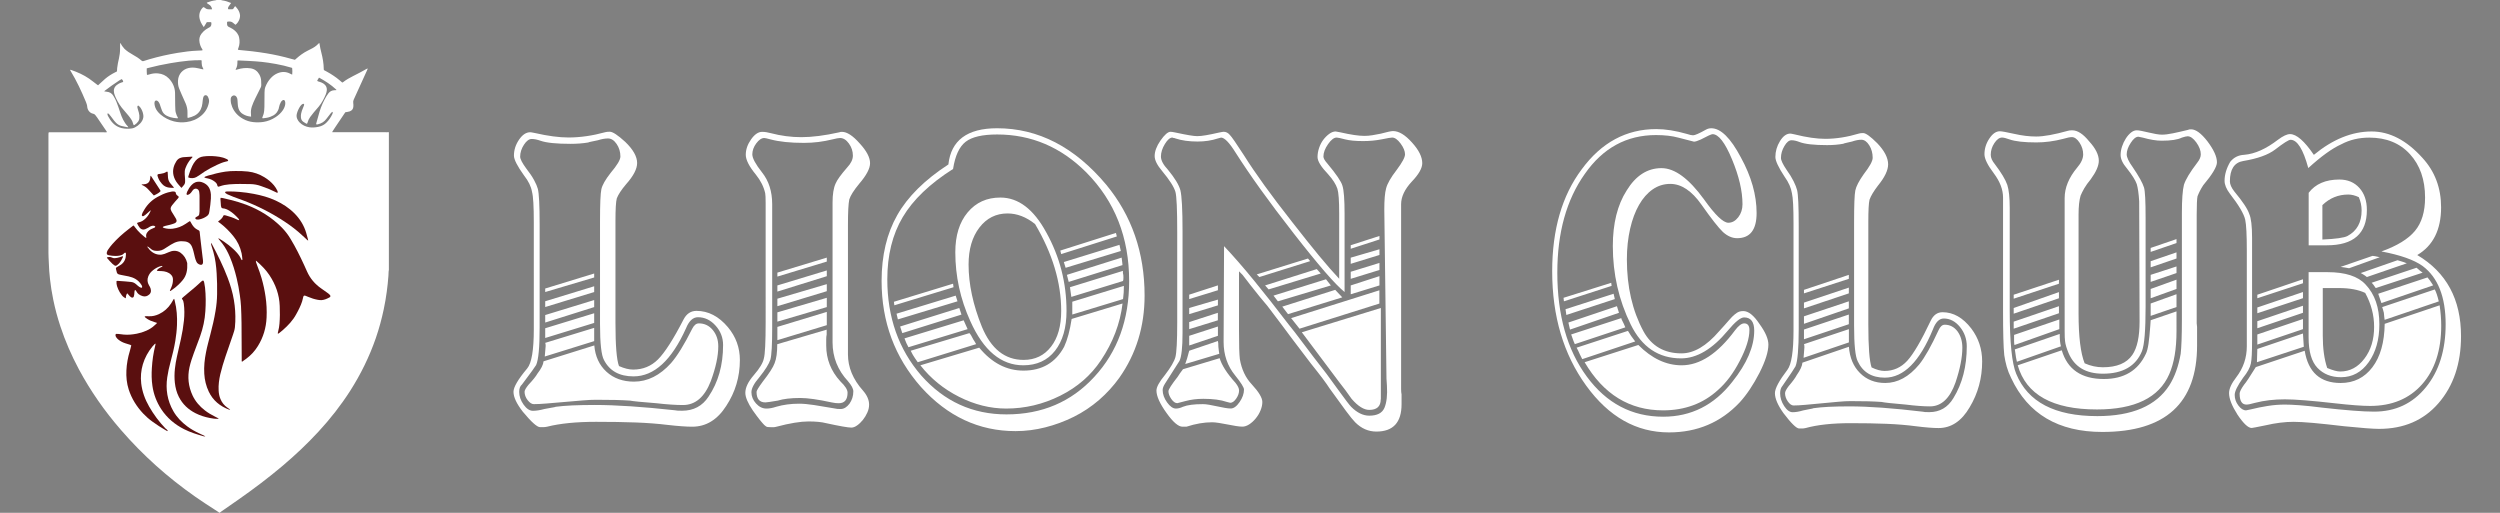
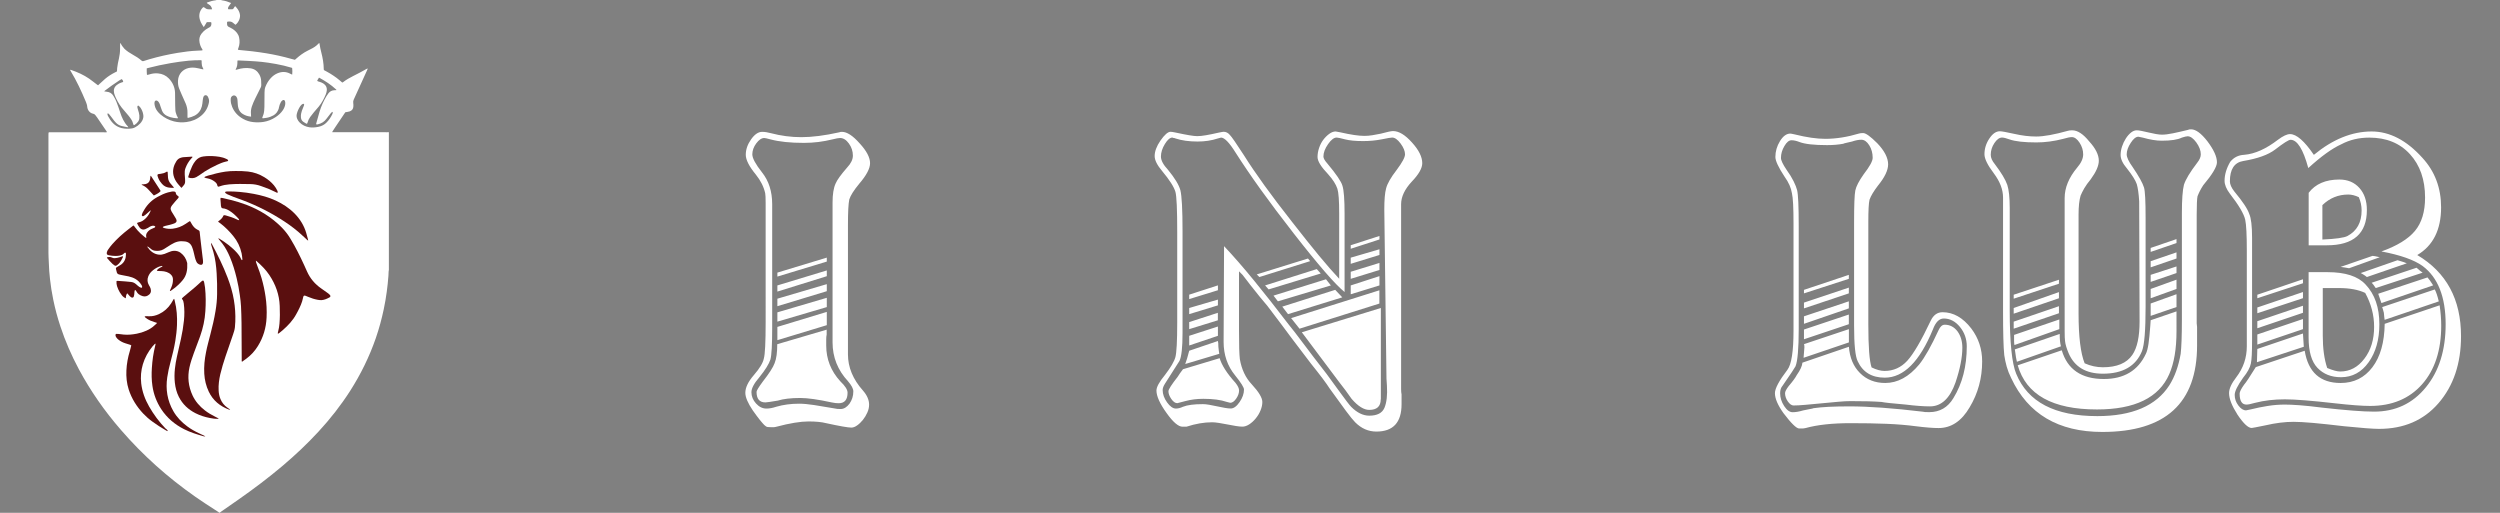
<svg xmlns="http://www.w3.org/2000/svg" version="1.1" id="Layer_1" x="0px" y="0px" viewBox="0 0 390.03 80" style="enable-background:new 0 0 390.03 80;" xml:space="preserve">
  <rect x="0" y="0" width="390.03" height="80" fill="#808080" stroke="none" />
  <style type="text/css">
	.st0{fill:#FFFFFF;}
	.st1{fill:#5A0F0F;}
</style>
  <g>
    <g>
      <path class="st0" d="M60.38,20.63c-2.76,0-5.52-0.01-8.28-0.01h-0.26c0.01-0.05,0.01-0.09,0.03-0.12c0.15-0.23,0.3-0.45,0.45-0.68    c0.48-0.71,0.96-1.43,1.44-2.14c0.04-0.05,0.07-0.1,0.12-0.17c0.1-0.02,0.21-0.03,0.32-0.05c0.12-0.02,0.23-0.05,0.35-0.08    c0.37-0.13,0.56-0.39,0.58-0.77c0.01-0.18,0.01-0.37-0.02-0.55c-0.03-0.19,0-0.36,0.08-0.53c0.68-1.48,1.35-2.97,2.03-4.46    c0.05-0.12,0.1-0.23,0.15-0.35c-0.05-0.05-0.08-0.02-0.12,0c-0.02,0.01-0.04,0.02-0.06,0.03c-0.68,0.4-1.39,0.75-2.09,1.11    c-0.54,0.28-1.07,0.56-1.55,0.94c-0.03,0.02-0.06,0.04-0.1,0.06c-0.01,0.01-0.03,0.01-0.05,0.02c-0.29-0.24-0.59-0.51-0.9-0.74    c-0.31-0.23-0.63-0.44-0.95-0.64c-0.33-0.21-0.68-0.38-1.02-0.57c-0.01-0.05-0.02-0.1-0.02-0.15c-0.01-0.88-0.16-1.74-0.38-2.59    c-0.11-0.43-0.21-0.87-0.27-1.31c-0.01-0.05-0.02-0.11-0.04-0.18c-0.05,0.04-0.09,0.06-0.12,0.09c-0.35,0.39-0.78,0.66-1.24,0.88    c-0.16,0.08-0.31,0.16-0.47,0.24c-0.64,0.32-1.21,0.74-1.74,1.21c-0.08,0.07-0.16,0.13-0.24,0.21c-0.18-0.05-0.36-0.09-0.54-0.14    c-1.3-0.37-2.61-0.66-3.94-0.88c-0.73-0.12-1.46-0.22-2.2-0.31c-0.66-0.08-1.32-0.13-1.97-0.2c-0.08-0.01-0.16-0.02-0.24-0.04    c0.01-0.11,0.04-0.2,0.08-0.29c0.2-0.52,0.22-1.06,0.11-1.6c-0.05-0.26-0.16-0.5-0.32-0.71c-0.27-0.35-0.6-0.62-0.99-0.81    c-0.11-0.05-0.21-0.11-0.32-0.16c-0.15-0.08-0.24-0.21-0.25-0.38c0-0.1-0.01-0.21-0.01-0.31c0-0.08,0.04-0.12,0.12-0.13    c0.3-0.03,0.59-0.03,0.83,0.2c0.12,0.11,0.25,0.2,0.37,0.3c0.44-0.34,0.73-0.94,0.71-1.46c-0.01-0.15-0.04-0.3-0.09-0.44    c-0.13-0.4-0.38-0.71-0.68-1.02c-0.05,0.07-0.09,0.13-0.13,0.19c-0.04,0.07-0.09,0.13-0.13,0.2c-0.05,0.07-0.12,0.11-0.2,0.11    c-0.17,0-0.35,0.01-0.53,0c-0.09,0-0.13-0.06-0.12-0.14c0.01-0.09,0.03-0.18,0.07-0.25c0.08-0.14,0.18-0.26,0.27-0.39    c0.04-0.06,0.12-0.11,0.12-0.21c-0.44-0.19-0.89-0.34-1.37-0.4C34.59,0.04,34.53,0.02,34.47,0H33.8    c-0.06,0.02-0.12,0.04-0.18,0.05c-0.43,0.05-0.84,0.17-1.25,0.32c-0.04,0.01-0.07,0.03-0.12,0.06c0.04,0.04,0.05,0.08,0.08,0.1    c0.09,0.06,0.17,0.12,0.26,0.17c0.29,0.16,0.43,0.42,0.5,0.74c-0.04,0.01-0.08,0.02-0.12,0.02c-0.16,0-0.32,0-0.48-0.01    c-0.17,0-0.31-0.06-0.44-0.16c-0.07-0.05-0.14-0.1-0.21-0.15c-0.06-0.04-0.12-0.03-0.18,0.02c-0.05,0.05-0.1,0.1-0.15,0.16    c-0.41,0.52-0.51,1.1-0.33,1.74c0.07,0.27,0.19,0.52,0.34,0.76c0.08,0.13,0.16,0.27,0.27,0.41c0.19-0.26,0.31-0.54,0.48-0.78    c0.2,0,0.39-0.01,0.58,0c0.09,0,0.13,0.04,0.13,0.14c0,0.08,0,0.16-0.01,0.24c-0.02,0.18-0.1,0.32-0.25,0.41    c-0.08,0.05-0.17,0.09-0.25,0.14c-0.25,0.14-0.49,0.29-0.7,0.5c-0.12,0.12-0.24,0.25-0.35,0.39c-0.3,0.4-0.38,0.85-0.29,1.34    c0.07,0.37,0.19,0.72,0.41,1.04c0.03,0.04,0.05,0.1,0.07,0.14c-0.03,0.08-0.09,0.07-0.15,0.08c-0.21,0.01-0.41,0.03-0.62,0.03    c-1.04,0.04-2.06,0.17-3.09,0.34c-1.51,0.25-3,0.58-4.47,1.01c-0.3,0.09-0.59,0.18-0.89,0.28c-0.11,0.04-0.2,0.02-0.29-0.06    c-0.43-0.38-0.91-0.68-1.4-0.95c-0.46-0.25-0.89-0.54-1.27-0.89C19.22,7.38,19,7.13,18.85,6.81c-0.01-0.03-0.04-0.05-0.05-0.08    c0,0-0.01,0-0.02,0c-0.05,0.04-0.03,0.1-0.04,0.15c-0.01,0.27-0.01,0.54-0.01,0.81c0,0.48-0.07,0.96-0.17,1.42    c-0.11,0.5-0.23,0.99-0.28,1.5c-0.02,0.17-0.02,0.33-0.03,0.51c-0.06,0.08-0.15,0.1-0.24,0.14c-0.58,0.29-1.13,0.63-1.62,1.05    c-0.3,0.26-0.59,0.54-0.88,0.8c-0.07,0.06-0.14,0.13-0.21,0.2c-0.06-0.04-0.11-0.07-0.16-0.11c-0.41-0.3-0.8-0.63-1.22-0.92    c-0.87-0.6-1.83-1.03-2.83-1.37c-0.04-0.01-0.08-0.02-0.12-0.02c-0.01,0-0.01,0.01-0.04,0.02c0.03,0.06,0.06,0.12,0.1,0.18    c0.93,1.53,1.68,3.15,2.37,4.8c0.05,0.12,0.09,0.24,0.13,0.36c0.04,0.13,0.07,0.26,0.08,0.4c0.03,0.49,0.39,1,0.92,1.09    c0.14,0.03,0.25,0.09,0.34,0.21c0.1,0.13,0.21,0.26,0.3,0.4c0.48,0.71,0.96,1.41,1.44,2.12c0.03,0.04,0.04,0.08,0.08,0.14    c-0.05,0.01-0.08,0.03-0.12,0.03c-0.08,0-0.16,0-0.24,0c-2.8,0-5.6-0.01-8.4-0.01c-0.08,0-0.16,0-0.24,0    c-0.08,0-0.12,0.04-0.12,0.12c-0.01,0.1-0.01,0.19-0.01,0.29v11.67c0,2.25,0,4.5,0,6.74c0,0.25,0.01,0.49,0.02,0.74    c0.01,0.28,0.03,0.56,0.04,0.84c0.02,0.84,0.09,1.67,0.18,2.5c0.12,1.09,0.29,2.16,0.51,3.23c0.29,1.41,0.66,2.79,1.11,4.15    c0.76,2.31,1.73,4.54,2.88,6.69c1.82,3.4,4.02,6.53,6.54,9.44c3.43,3.97,7.32,7.44,11.62,10.45c1.01,0.71,2.05,1.38,3.09,2.05    c0.18,0.12,0.36,0.23,0.54,0.35c0.04,0.03,0.07,0.06,0.11,0.09h0.1c0.07-0.05,0.13-0.12,0.2-0.16c0.91-0.63,1.82-1.26,2.73-1.9    c2.37-1.66,4.68-3.4,6.89-5.27c1.96-1.66,3.83-3.42,5.57-5.31c1.84-1.99,3.5-4.11,4.96-6.39c1.64-2.58,2.98-5.3,3.98-8.19    c0.51-1.48,0.92-2.98,1.24-4.51c0.19-0.9,0.35-1.81,0.47-2.73c0.11-0.82,0.2-1.64,0.26-2.47c0.02-0.22,0.01-0.45,0.03-0.67    c0.01-0.09,0.03-0.19,0.04-0.28V20.62C60.56,20.63,60.47,20.63,60.38,20.63z M22.21,18.78c-0.09,0.19-0.22,0.35-0.36,0.5    c-0.23,0.24-0.5,0.45-0.8,0.6c-0.13,0.07-0.28,0.12-0.43,0.15c-0.55,0.09-1.11,0.08-1.66-0.05c-0.51-0.13-0.96-0.38-1.33-0.76    c-0.32-0.33-0.57-0.71-0.78-1.12c-0.05-0.1-0.09-0.2-0.09-0.32c0-0.07,0.07-0.11,0.14-0.07c0.04,0.03,0.09,0.06,0.13,0.11    c0.08,0.1,0.16,0.2,0.24,0.3c0.19,0.25,0.37,0.5,0.56,0.74c0.08,0.11,0.18,0.21,0.27,0.3c0.25,0.25,0.54,0.42,0.88,0.5    c0.29,0.07,0.59,0.13,0.89,0.19c0.04,0.01,0.09,0,0.16,0c-0.04-0.06-0.06-0.1-0.09-0.13c-0.6-0.63-0.94-1.4-1.2-2.21    c-0.18-0.55-0.36-1.11-0.58-1.64c-0.12-0.29-0.25-0.57-0.42-0.83c-0.02-0.04-0.04-0.07-0.06-0.1c-0.23-0.39-0.59-0.59-1.04-0.63    c-0.12-0.01-0.23-0.03-0.37-0.05c0.03-0.04,0.04-0.07,0.06-0.09c0.74-0.56,1.5-1.12,2.28-1.62c0.12-0.08,0.25-0.14,0.37-0.21    c0.16,0.13,0.22,0.24,0.24,0.43c-0.08,0.07-0.19,0.08-0.29,0.11c-0.25,0.08-0.48,0.2-0.69,0.37c-0.43,0.33-0.55,0.76-0.44,1.27    c0.06,0.28,0.18,0.53,0.29,0.78c0.33,0.71,0.74,1.35,1.27,1.93c0.24,0.27,0.48,0.55,0.71,0.84c0.15,0.18,0.29,0.38,0.42,0.58    c0.12,0.18,0.21,0.38,0.26,0.59c0.03,0.1,0.04,0.2,0.13,0.29c0.04-0.01,0.08-0.02,0.12-0.04c0.23-0.15,0.43-0.34,0.58-0.56    c0.1-0.15,0.15-0.31,0.16-0.49c0.03-0.3,0-0.59-0.08-0.88c-0.05-0.19-0.12-0.38-0.17-0.57c-0.03-0.08-0.05-0.17-0.06-0.25    c-0.01-0.04-0.01-0.1,0.01-0.14c0.04-0.12,0.13-0.17,0.23-0.07c0.08,0.08,0.17,0.17,0.24,0.26c0.23,0.33,0.38,0.7,0.44,1.1    C22.41,18.19,22.35,18.49,22.21,18.78z M32.58,16.06c-0.17,0.8-0.57,1.47-1.19,1.99c-0.66,0.56-1.44,0.88-2.3,0.99    c-0.65,0.09-1.3,0.06-1.95-0.1c-0.78-0.2-1.47-0.55-2.09-1.07c-0.19-0.16-0.36-0.34-0.51-0.54c-0.25-0.33-0.4-0.71-0.44-1.12    c-0.01-0.1,0-0.21,0.02-0.31c0.05-0.2,0.23-0.28,0.41-0.18c0.08,0.04,0.16,0.12,0.21,0.19c0.07,0.1,0.14,0.22,0.18,0.33    c0.06,0.15,0.1,0.32,0.16,0.48c0.06,0.19,0.12,0.38,0.2,0.56c0.15,0.35,0.4,0.61,0.74,0.78c0.19,0.09,0.38,0.17,0.58,0.23    c0.31,0.09,0.63,0.13,0.94,0.16c0.08,0.01,0.15,0.02,0.23-0.02c-0.01-0.03,0-0.05-0.02-0.07c-0.15-0.24-0.24-0.5-0.32-0.77    c-0.04-0.13-0.06-0.27-0.07-0.4c-0.02-0.26-0.03-0.51-0.03-0.77c-0.01-0.64,0-1.29-0.02-1.94c-0.03-0.87-0.37-1.61-0.96-2.23    c-0.46-0.48-1.03-0.74-1.7-0.8c-0.43-0.04-0.84,0.01-1.25,0.13c-0.14,0.04-0.29,0.09-0.44,0.11c-0.02-0.03-0.04-0.05-0.04-0.07    c-0.02-0.1-0.04-0.81-0.03-0.95c0.06-0.02,0.13-0.04,0.2-0.06c1.16-0.3,2.34-0.56,3.53-0.76c0.93-0.16,1.86-0.29,2.79-0.38    c0.63-0.06,1.26-0.08,1.88-0.08c0.05,0,0.1,0.01,0.15,0.02c0.01,0.05,0.02,0.09,0.02,0.14c0,0.09,0,0.18,0,0.26    c0,0.27,0.05,0.52,0.18,0.76c0.04,0.07,0.09,0.14,0.09,0.26c-0.09-0.02-0.18-0.04-0.26-0.05c-0.31-0.07-0.62-0.15-0.94-0.2    c-0.38-0.05-0.76-0.05-1.14,0.04c-0.81,0.19-1.56,0.86-1.62,1.95c-0.02,0.43,0.02,0.85,0.18,1.24c0.12,0.3,0.25,0.61,0.38,0.9    c0.21,0.48,0.43,0.96,0.64,1.44c0.19,0.45,0.29,0.93,0.28,1.42c0,0.21,0,0.43,0,0.65c0,0.05,0.01,0.11,0.02,0.16    c0.04,0,0.06,0.01,0.08,0.01c0.35-0.08,0.69-0.19,1.01-0.35c0.59-0.31,0.96-0.8,1.13-1.44c0.08-0.31,0.11-0.63,0.14-0.95    c0.01-0.13,0.03-0.25,0.06-0.38c0.02-0.08,0.05-0.17,0.09-0.24c0.12-0.21,0.38-0.24,0.55-0.08c0.09,0.08,0.13,0.18,0.17,0.29    C32.64,15.53,32.64,15.8,32.58,16.06z M45.59,11.63c-0.04-0.01-0.07-0.02-0.11-0.03c-0.09-0.04-0.17-0.09-0.26-0.13    c-0.62-0.31-1.26-0.31-1.9-0.05c-0.42,0.17-0.78,0.44-1.08,0.77c-0.38,0.41-0.65,0.88-0.85,1.4c-0.1,0.27-0.11,0.55-0.12,0.83    c-0.01,0.36-0.01,0.71-0.01,1.07c0,0.39,0,0.78-0.01,1.17c-0.01,0.38-0.03,0.77-0.13,1.13c-0.05,0.15-0.11,0.3-0.16,0.45    c-0.02,0.06-0.04,0.12-0.06,0.19c0.07,0.01,0.13,0.02,0.18,0.02c0.37-0.04,0.74-0.09,1.1-0.23c0.16-0.06,0.31-0.13,0.46-0.21    c0.41-0.22,0.67-0.58,0.83-1.02c0.02-0.06,0.03-0.12,0.04-0.19c0.05-0.31,0.16-0.6,0.31-0.87c0.06-0.11,0.14-0.21,0.26-0.28    c0.16-0.11,0.31-0.06,0.38,0.13c0.05,0.15,0.06,0.31,0.04,0.47c-0.04,0.33-0.17,0.63-0.35,0.91c-0.3,0.46-0.71,0.82-1.16,1.12    c-0.58,0.38-1.2,0.63-1.88,0.74c-0.53,0.08-1.06,0.09-1.6,0.03c-0.56-0.06-1.09-0.22-1.58-0.5c-0.78-0.43-1.37-1.04-1.71-1.87    c-0.13-0.33-0.22-0.66-0.23-1.02c0-0.1,0-0.21,0.01-0.31c0.02-0.15,0.09-0.27,0.21-0.36c0.24-0.18,0.52-0.13,0.69,0.13    c0.1,0.15,0.14,0.32,0.15,0.5c0.02,0.2,0.03,0.4,0.04,0.6c0.01,0.23,0.04,0.46,0.11,0.68c0.12,0.39,0.35,0.7,0.7,0.9    c0.38,0.23,0.79,0.36,1.27,0.4c0-0.17-0.01-0.31-0.02-0.45c-0.04-0.38,0.02-0.75,0.13-1.11c0.14-0.44,0.34-0.86,0.54-1.28    c0.28-0.57,0.56-1.14,0.85-1.71c0.06-0.12,0.09-0.23,0.09-0.37c-0.01-0.23,0-0.46-0.02-0.69c-0.02-0.35-0.12-0.68-0.29-0.98    c-0.3-0.53-0.75-0.86-1.36-0.95c-0.71-0.11-1.4-0.03-2.08,0.18c-0.07,0.02-0.14,0.04-0.21,0.06c0,0-0.01-0.01-0.04-0.02    c0.01-0.03,0.01-0.07,0.03-0.1c0.21-0.35,0.25-0.73,0.25-1.13V9.48c0.06-0.07,0.13-0.05,0.19-0.05c0.49,0.02,0.99,0.04,1.48,0.07    c0.39,0.02,0.78,0.04,1.17,0.07c0.65,0.04,1.3,0.12,1.95,0.21c0.83,0.12,1.65,0.27,2.46,0.46c0.39,0.1,0.79,0.21,1.18,0.32    c0.04,0.01,0.07,0.03,0.11,0.04C45.62,10.79,45.62,11.42,45.59,11.63z M49.66,19.79c-0.46,0.09-0.91,0.14-1.38,0.07    c-0.59-0.09-1.11-0.33-1.54-0.76c-0.15-0.15-0.27-0.33-0.36-0.53c-0.12-0.27-0.14-0.54-0.07-0.82c0.11-0.43,0.29-0.82,0.54-1.19    c0.05-0.07,0.11-0.14,0.17-0.2c0.04-0.04,0.08-0.07,0.13-0.1c0.08-0.04,0.17-0.1,0.25-0.04c0.09,0.06,0.04,0.17,0.02,0.24    c-0.04,0.13-0.1,0.25-0.15,0.38c-0.13,0.29-0.23,0.58-0.29,0.88c-0.04,0.21-0.05,0.41-0.03,0.62c0.03,0.28,0.14,0.51,0.38,0.67    c0.13,0.09,0.27,0.17,0.4,0.25c0.04,0.03,0.1,0.04,0.15,0.05c0.08-0.06,0.09-0.14,0.11-0.22c0.08-0.3,0.22-0.58,0.4-0.83    c0.18-0.25,0.38-0.49,0.57-0.73c0.25-0.31,0.52-0.6,0.78-0.91c0.47-0.57,0.81-1.22,1.09-1.9c0.07-0.19,0.13-0.38,0.15-0.58    c0.06-0.5-0.15-0.87-0.56-1.13c-0.18-0.12-0.39-0.18-0.59-0.25c-0.11-0.04-0.23-0.05-0.34-0.13c0.01-0.1,0.07-0.18,0.12-0.26    c0.05-0.08,0.1-0.16,0.15-0.25c0.04,0.01,0.07,0.01,0.09,0.03c0.91,0.5,1.78,1.06,2.54,1.77c0.04,0.04,0.1,0.06,0.09,0.14    c-0.03,0.01-0.05,0.01-0.09,0.01c-0.08,0-0.16,0-0.24,0.01c-0.36,0.02-0.66,0.16-0.89,0.45c-0.12,0.15-0.24,0.32-0.34,0.49    c-0.44,0.75-0.8,1.54-1.06,2.38c-0.18,0.59-0.34,1.18-0.5,1.77c-0.02,0.07-0.05,0.15-0.02,0.24c0.1,0.03,0.19,0,0.28-0.02    c0.53-0.13,0.97-0.39,1.3-0.84c0.22-0.3,0.46-0.59,0.69-0.89c0.04-0.06,0.09-0.11,0.15-0.15c0.03-0.03,0.08-0.04,0.14-0.06    c0.01,0.07,0.02,0.13,0.01,0.18c-0.01,0.07-0.04,0.14-0.07,0.2c-0.23,0.47-0.51,0.9-0.88,1.27    C50.62,19.46,50.17,19.69,49.66,19.79z" />
      <g>
        <path class="st1" d="M37.74,56.45c-0.05-0.15-0.03-0.25-0.03-0.35c-0.01-1.91-0.01-3.81-0.03-5.72c-0.01-0.87-0.04-1.74-0.08-2.6     c-0.03-0.57-0.1-1.14-0.18-1.71c-0.12-0.9-0.29-1.79-0.5-2.67c-0.27-1.12-0.6-2.23-1.05-3.29c-0.32-0.76-0.7-1.48-1.2-2.14     c-0.15-0.2-0.32-0.38-0.47-0.57c-0.05-0.06-0.12-0.12-0.14-0.23c0.05,0.02,0.09,0.02,0.12,0.04c1.05,0.64,2.04,1.37,2.86,2.31     c0.21,0.25,0.4,0.51,0.53,0.81c0.04,0.09,0.08,0.19,0.17,0.26c0.1-0.04,0.08-0.13,0.07-0.2c-0.03-0.29-0.06-0.59-0.12-0.88     c-0.22-1.01-0.66-1.91-1.31-2.7c-0.59-0.72-1.24-1.38-1.97-1.94c-0.12-0.09-0.25-0.18-0.39-0.28c0.04-0.05,0.08-0.09,0.11-0.12     c0.05-0.04,0.1-0.08,0.16-0.12c0.25-0.2,0.46-0.43,0.57-0.73c0.13-0.08,0.25-0.04,0.37-0.01c0.57,0.16,1.13,0.34,1.67,0.6     c0.08,0.04,0.15,0.08,0.23,0.11c0.05,0.02,0.11,0.02,0.18,0.03c-0.01-0.06-0.02-0.1-0.03-0.13c-0.03-0.05-0.06-0.1-0.1-0.14     c-0.42-0.46-0.87-0.88-1.4-1.21c-0.32-0.19-0.65-0.35-1.04-0.37c-0.11-0.01-0.18-0.07-0.21-0.16c-0.03-0.07-0.05-0.15-0.06-0.22     c-0.03-0.36-0.05-0.72-0.08-1.08c0-0.05,0.02-0.11,0.03-0.18c0.09,0.01,0.16,0,0.23,0.02c0.45,0.1,0.89,0.19,1.34,0.31     c0.82,0.21,1.64,0.45,2.43,0.75c2.09,0.8,3.96,1.95,5.54,3.55c0.54,0.55,1,1.15,1.39,1.81c0.78,1.29,1.45,2.64,2.08,4.01     c0.16,0.35,0.32,0.69,0.47,1.04c0.49,1.1,1.24,1.98,2.23,2.66c0.36,0.25,0.72,0.51,1.07,0.76c0.1,0.07,0.19,0.16,0.27,0.25     c0.12,0.14,0.11,0.25-0.04,0.36c-0.01,0.01-0.03,0.02-0.05,0.03c-0.38,0.2-0.77,0.38-1.21,0.41c-0.2,0.01-0.4-0.01-0.6-0.05     c-0.51-0.09-1-0.25-1.47-0.45c-0.14-0.06-0.28-0.12-0.42-0.17c-0.08-0.03-0.16-0.06-0.26-0.02c-0.1,0.1-0.13,0.23-0.15,0.36     c-0.14,0.72-0.45,1.37-0.78,2.02c-0.09,0.17-0.18,0.33-0.27,0.5c-0.52,0.97-1.27,1.76-2.09,2.48c-0.17,0.14-0.34,0.28-0.51,0.42     c-0.07,0.06-0.16,0.1-0.26,0.17c-0.01-0.06-0.03-0.1-0.02-0.13c0.02-0.1,0.05-0.2,0.07-0.31c0.1-0.37,0.16-0.75,0.19-1.13     c0.08-0.92,0.08-1.85,0.04-2.77c-0.06-1.76-0.64-3.36-1.61-4.82c-0.54-0.81-1.21-1.49-1.94-2.13c-0.04-0.04-0.09-0.07-0.17-0.13     c0.01,0.11,0,0.17,0.02,0.23c0.06,0.18,0.12,0.36,0.19,0.54c0.25,0.65,0.49,1.3,0.68,1.97c0.27,0.94,0.48,1.9,0.62,2.88     c0.16,1.08,0.21,2.16,0.16,3.25c-0.07,1.6-0.51,3.1-1.36,4.46c-0.48,0.78-1.09,1.44-1.83,1.99     C38.21,56.12,37.99,56.28,37.74,56.45z" />
        <path class="st1" d="M19.84,45.75c-0.15,0.26-0.23,0.51-0.2,0.79c-0.23-0.09-0.46-0.25-0.62-0.46c-0.12-0.16-0.24-0.32-0.34-0.49     c-0.18-0.3-0.31-0.61-0.42-0.94c-0.08-0.26-0.11-0.52-0.08-0.81c0.07-0.01,0.13-0.02,0.19-0.02c0.38,0.02,0.76,0.05,1.14,0.08     c0.31,0.02,0.63,0.06,0.94,0.09c0.31,0.03,0.56,0.16,0.79,0.36c0.15,0.14,0.31,0.28,0.48,0.4c0.09,0.07,0.2,0.11,0.31,0.14     c0.08,0.03,0.15-0.04,0.15-0.13c0-0.12-0.06-0.22-0.12-0.32c-0.24-0.38-0.54-0.69-0.93-0.92c-0.33-0.19-0.69-0.32-1.07-0.4     c-0.39-0.09-0.79-0.15-1.18-0.23c-0.11-0.02-0.22-0.05-0.33-0.08c-0.16-0.05-0.27-0.14-0.32-0.3c-0.05-0.18-0.1-0.37-0.14-0.55     c-0.03-0.11,0.02-0.21,0.12-0.27c0.09-0.05,0.18-0.11,0.27-0.16c0.14-0.08,0.28-0.16,0.41-0.25c0.56-0.41,0.76-0.98,0.76-1.64     c0-0.05-0.01-0.09-0.02-0.14c-0.02-0.08-0.11-0.11-0.18-0.06c-0.05,0.03-0.09,0.07-0.13,0.11c-0.16,0.19-0.39,0.27-0.62,0.32     c-0.23,0.05-0.47,0.06-0.71,0.06c-0.34,0-0.68-0.04-1.02-0.11c-0.3-0.06-0.37-0.21-0.29-0.5c0.04-0.15,0.12-0.3,0.22-0.43     c0.2-0.28,0.4-0.56,0.63-0.81c0.76-0.86,1.61-1.62,2.52-2.32c0.25-0.19,0.5-0.38,0.75-0.58c0.12,0.04,0.16,0.14,0.22,0.22     c0.28,0.37,0.58,0.73,0.93,1.05c0.21,0.19,0.43,0.38,0.65,0.56c0.06,0.05,0.12,0.08,0.22,0.13c-0.01-0.09,0-0.14-0.01-0.2     c-0.06-0.27,0.02-0.51,0.19-0.72c0.18-0.24,0.42-0.41,0.7-0.53c0.12-0.05,0.25-0.1,0.37-0.16c0.07-0.03,0.14-0.07,0.16-0.17     c-0.11-0.14-0.26-0.16-0.43-0.14c-0.16,0.01-0.29,0.08-0.43,0.15c-0.1,0.06-0.19,0.13-0.29,0.18c-0.15,0.08-0.3,0.16-0.46,0.22     c-0.32,0.11-0.6,0.02-0.82-0.24c-0.18-0.21-0.3-0.46-0.43-0.73c0.05-0.03,0.1-0.06,0.15-0.08c0.04-0.02,0.09-0.03,0.14-0.04     c0.4-0.07,0.72-0.29,1.01-0.56c0.39-0.36,0.65-0.79,0.85-1.27c-0.06-0.05-0.09,0.01-0.12,0.04c-0.24,0.2-0.47,0.41-0.71,0.62     c-0.08,0.07-0.17,0.12-0.26,0.18c-0.08,0.05-0.16,0.07-0.24,0c-0.08-0.06-0.08-0.15-0.05-0.23c0.03-0.1,0.07-0.2,0.11-0.29     c0.08-0.16,0.17-0.32,0.27-0.47c0.51-0.85,1.21-1.52,2.08-1.99c0.51-0.28,1.03-0.53,1.6-0.69c0.21-0.06,0.43-0.11,0.64-0.14     c0.12-0.02,0.25-0.01,0.37,0.01c0.12,0.02,0.21,0.09,0.22,0.23c0.02,0.18,0.13,0.32,0.28,0.41c0.24,0.16,0.21,0.24,0.05,0.43     c-0.13,0.16-0.28,0.31-0.42,0.47c-0.17,0.19-0.34,0.39-0.49,0.59c-0.29,0.4-0.3,0.56-0.07,1c0.12,0.22,0.26,0.42,0.39,0.63     c0.1,0.17,0.22,0.34,0.31,0.52c0.15,0.33,0.08,0.52-0.25,0.67c-0.23,0.1-0.47,0.16-0.71,0.23c-0.24,0.07-0.48,0.11-0.72,0.17     c-0.1,0.03-0.2,0.06-0.3,0.1c-0.04,0.02-0.07,0.06-0.11,0.09c0.07,0.12,0.17,0.13,0.27,0.16c0.42,0.11,0.84,0.14,1.28,0.09     c0.74-0.09,1.42-0.35,2.04-0.77c0.16-0.11,0.32-0.21,0.48-0.32c0.05-0.04,0.11-0.06,0.18-0.1c0.04,0.05,0.07,0.1,0.1,0.15     c0.07,0.11,0.13,0.23,0.2,0.35c0.22,0.37,0.5,0.67,0.89,0.86c0.06,0.03,0.12,0.07,0.18,0.09c0.1,0.05,0.13,0.12,0.14,0.23     c0.04,0.37,0.08,0.74,0.12,1.11c0.08,0.71,0.17,1.42,0.25,2.13c0.05,0.38,0.1,0.76,0.14,1.14c0.02,0.14,0.02,0.29,0.01,0.43     c-0.03,0.29-0.21,0.4-0.48,0.31c-0.25-0.08-0.45-0.23-0.55-0.47c-0.09-0.2-0.17-0.41-0.22-0.62c-0.09-0.33-0.15-0.67-0.24-1     c-0.06-0.24-0.14-0.48-0.23-0.7c-0.21-0.51-0.61-0.79-1.16-0.84c-0.18-0.02-0.36-0.03-0.54-0.03c-0.37,0.01-0.72,0.1-1.05,0.25     c-0.37,0.18-0.72,0.39-1.06,0.62c-0.2,0.13-0.4,0.26-0.6,0.38c-0.44,0.26-0.92,0.3-1.41,0.23c-0.19-0.03-0.37-0.1-0.52-0.22     c-0.11-0.08-0.21-0.17-0.31-0.25c-0.08-0.06-0.17-0.12-0.29-0.21c0.01,0.08,0,0.12,0.01,0.14c0.44,0.62,0.99,1.08,1.78,1.16     c0.3,0.03,0.59-0.02,0.87-0.12c0.22-0.08,0.44-0.18,0.66-0.27c0.26-0.12,0.54-0.2,0.83-0.21c0.38-0.01,0.72,0.09,1.02,0.31     c0.54,0.4,0.86,0.93,1.02,1.57c0.01,0.03,0.01,0.06,0.01,0.08c0.05,0.96-0.08,1.87-0.72,2.63c-0.19,0.23-0.4,0.46-0.62,0.67     c-0.34,0.33-0.7,0.62-1.09,0.88c-0.08,0.05-0.15,0.13-0.25,0.13c-0.05-0.05-0.01-0.09,0-0.13c0.07-0.16,0.15-0.31,0.21-0.47     c0.17-0.4,0.26-0.82,0.24-1.25c-0.01-0.27-0.11-0.5-0.3-0.69c-0.19-0.2-0.42-0.33-0.67-0.42c-0.28-0.1-0.57-0.14-0.87-0.15     c-0.14-0.01-0.29-0.01-0.43-0.01c-0.07,0-0.14-0.02-0.24-0.04c0.03-0.06,0.03-0.11,0.06-0.14c0.11-0.14,0.25-0.23,0.4-0.31     c0.11-0.06,0.22-0.11,0.33-0.17c0.04-0.02,0.07-0.05,0.1-0.08c-0.04-0.07-0.09-0.06-0.13-0.05c-0.15,0.04-0.3,0.06-0.44,0.12     c-0.43,0.18-0.81,0.43-1.14,0.74c-0.23,0.22-0.4,0.48-0.52,0.78c-0.18,0.46-0.15,0.92,0.1,1.35c0.06,0.1,0.12,0.2,0.17,0.3     c0.09,0.18,0.15,0.37,0.15,0.58c0,0.23-0.09,0.43-0.26,0.58c-0.29,0.26-0.62,0.37-1,0.27c-0.24-0.06-0.46-0.17-0.66-0.32     c-0.14-0.11-0.24-0.24-0.32-0.39c-0.04-0.08-0.1-0.16-0.16-0.23c-0.03-0.03-0.11-0.02-0.12,0.02c-0.02,0.07-0.05,0.14-0.05,0.22     c-0.02,0.15-0.02,0.3-0.04,0.46c-0.01,0.09-0.03,0.19-0.06,0.28c-0.07,0.18-0.22,0.23-0.4,0.14c-0.08-0.05-0.16-0.11-0.22-0.17     c-0.08-0.08-0.15-0.17-0.23-0.26C19.95,45.87,19.9,45.82,19.84,45.75z" />
        <path class="st1" d="M26.21,67.26c-0.16-0.01-0.24-0.07-0.33-0.12c-0.73-0.41-1.43-0.88-2.11-1.37c-0.52-0.37-1-0.8-1.44-1.26     c-1.02-1.09-1.79-2.32-2.25-3.74c-0.31-0.97-0.41-1.97-0.36-2.99c0.05-1.02,0.23-2.02,0.53-3c0.09-0.29,0.15-0.59,0.23-0.9     c-0.07-0.04-0.12-0.07-0.18-0.09c-0.24-0.08-0.49-0.15-0.74-0.23c-0.38-0.12-0.74-0.3-1.06-0.55c-0.15-0.12-0.29-0.25-0.39-0.42     c-0.07-0.11-0.11-0.22-0.09-0.35c0.01-0.09,0.05-0.15,0.14-0.15c0.1-0.01,0.21,0,0.31,0.01c0.28,0.03,0.57,0.07,0.85,0.1     c0.68,0.06,1.35-0.01,2.02-0.14c0.51-0.1,1-0.25,1.47-0.46c0.48-0.21,0.91-0.47,1.29-0.83c0.13-0.12,0.28-0.23,0.41-0.39     c-0.17-0.05-0.3-0.1-0.44-0.14c-0.4-0.12-0.77-0.27-1.12-0.5c-0.11-0.07-0.21-0.16-0.32-0.24c-0.03-0.03-0.03-0.08-0.06-0.14     c0.09-0.01,0.15-0.03,0.21-0.03c0.14,0,0.29,0,0.43,0.01c0.56,0.03,1.08-0.1,1.58-0.33c0.8-0.38,1.43-0.94,1.91-1.68     c0.12-0.19,0.23-0.39,0.35-0.59c0.03-0.04,0.04-0.11,0.13-0.11c0.03,0.1,0.06,0.21,0.08,0.31c0.32,1.24,0.4,2.5,0.35,3.77     c-0.03,0.83-0.13,1.65-0.26,2.47c-0.18,1.1-0.45,2.18-0.74,3.26c-0.22,0.8-0.4,1.61-0.52,2.43c-0.27,1.86,0.01,3.63,0.95,5.27     c0.54,0.95,1.29,1.72,2.16,2.37c0.59,0.44,1.23,0.8,1.9,1.11c0.25,0.11,0.5,0.23,0.75,0.35c0.05,0.02,0.09,0.06,0.19,0.13     c-0.13-0.02-0.2-0.02-0.26-0.03c-1.05-0.29-2.08-0.62-3.06-1.11c-1.46-0.74-2.67-1.76-3.57-3.13c-0.72-1.1-1.18-2.31-1.37-3.61     c-0.14-0.93-0.15-1.86-0.09-2.8c0.04-0.59,0.09-1.18,0.18-1.76c0.09-0.58,0.2-1.15,0.34-1.71c0.03-0.1,0.04-0.2,0.07-0.33     c-0.07,0.02-0.12,0.02-0.14,0.05c-0.13,0.13-0.26,0.26-0.37,0.4c-0.67,0.82-1.17,1.73-1.48,2.75c-0.29,0.98-0.38,1.98-0.26,3     c0.15,1.29,0.59,2.48,1.23,3.6c0.71,1.24,1.55,2.38,2.54,3.41C25.97,66.93,26.1,67.06,26.21,67.26z" />
        <path class="st1" d="M32.95,37.9c0.03,0.05,0.06,0.09,0.09,0.14c0.91,1.72,1.78,3.46,2.47,5.28c0.43,1.13,0.78,2.29,0.98,3.49     c0.19,1.11,0.26,2.23,0.22,3.36c-0.01,0.3-0.03,0.59-0.06,0.88c-0.04,0.4-0.17,0.78-0.3,1.16c-0.4,1.14-0.8,2.29-1.18,3.43     c-0.3,0.9-0.58,1.81-0.8,2.74c-0.19,0.84-0.31,1.69-0.26,2.55c0.02,0.47,0.11,0.93,0.3,1.36c0.23,0.54,0.59,0.98,1.07,1.31     c0.11,0.08,0.22,0.15,0.33,0.23c0.03,0.02,0.05,0.05,0.1,0.11c-0.08-0.01-0.13-0.01-0.17-0.03c-1.41-0.53-2.51-1.42-3.17-2.81     c-0.42-0.88-0.64-1.81-0.7-2.78c-0.07-1.13,0.05-2.25,0.27-3.35c0.18-0.95,0.45-1.87,0.68-2.8c0.31-1.2,0.6-2.4,0.8-3.63     c0.15-0.88,0.24-1.76,0.25-2.64c0.02-1.09,0-2.17-0.07-3.26c-0.07-1.12-0.2-2.24-0.51-3.33c-0.1-0.34-0.21-0.67-0.31-1.01     C32.96,38.17,32.9,38.05,32.95,37.9z" />
        <path class="st1" d="M28.38,46.55c0.08-0.08,0.15-0.16,0.23-0.22c0.35-0.3,0.7-0.59,1.05-0.88c0.57-0.47,1.13-0.93,1.66-1.45     c0.11-0.1,0.22-0.21,0.37-0.24c0.12,0.09,0.14,0.21,0.17,0.33c0.05,0.26,0.1,0.52,0.13,0.79c0.13,1.22,0.13,2.44,0.05,3.66     c-0.08,1.35-0.37,2.66-0.82,3.93c-0.31,0.87-0.64,1.73-0.97,2.6c-0.27,0.73-0.52,1.47-0.69,2.24c-0.33,1.51-0.17,2.98,0.48,4.38     c0.44,0.94,1.11,1.71,1.93,2.34c0.49,0.38,1.02,0.69,1.58,0.97c0.19,0.09,0.37,0.19,0.55,0.28c-0.02,0.08-0.07,0.06-0.12,0.06     c-0.42,0.02-0.84-0.05-1.25-0.13c-0.77-0.15-1.51-0.38-2.22-0.74c-1.14-0.58-2.03-1.41-2.61-2.56c-0.35-0.69-0.53-1.42-0.62-2.19     c-0.08-0.73-0.07-1.47,0.01-2.2c0.07-0.63,0.17-1.25,0.31-1.86c0.21-0.93,0.43-1.86,0.63-2.79c0.21-0.95,0.37-1.91,0.47-2.88     c0.09-0.88,0.09-1.77-0.03-2.65c-0.04-0.25-0.08-0.49-0.26-0.68C28.41,46.64,28.41,46.61,28.38,46.55z" />
        <path class="st1" d="M48.08,37.55c-0.08-0.06-0.14-0.1-0.18-0.14c-0.22-0.21-0.45-0.41-0.67-0.62c-0.89-0.84-1.86-1.58-2.88-2.25     c-2.04-1.34-4.2-2.44-6.48-3.3c-0.48-0.18-0.97-0.34-1.45-0.53c-0.32-0.12-0.63-0.26-0.95-0.4c-0.09-0.04-0.18-0.1-0.27-0.17     c-0.06-0.05-0.1-0.11-0.06-0.21c0.11-0.05,0.23-0.06,0.35-0.06c0.63-0.02,1.26,0.02,1.88,0.07c0.75,0.06,1.5,0.17,2.24,0.31     c1.16,0.22,2.3,0.53,3.38,1.03c1.11,0.51,2.12,1.17,2.98,2.04c0.84,0.86,1.46,1.86,1.8,3.01c0.1,0.33,0.18,0.66,0.27,0.99     C48.06,37.39,48.06,37.45,48.08,37.55z" />
        <path class="st1" d="M43.32,30.07c-0.15,0.01-0.26-0.07-0.38-0.13c-0.31-0.14-0.62-0.3-0.93-0.43c-0.43-0.18-0.87-0.33-1.31-0.49     c-0.52-0.19-1.07-0.29-1.62-0.3c-1.1-0.02-2.19-0.05-3.29,0.04c-0.51,0.04-1,0.13-1.48,0.3c-0.06,0.02-0.13,0.05-0.19,0.06     c-0.09,0.02-0.15-0.01-0.18-0.1c-0.01-0.03-0.03-0.05-0.03-0.08c-0.04-0.27-0.21-0.44-0.41-0.6c-0.32-0.25-0.68-0.42-1.08-0.5     c-0.11-0.02-0.23-0.04-0.33-0.07c-0.07-0.02-0.13-0.06-0.23-0.11c0.06-0.05,0.09-0.08,0.13-0.1c0.16-0.06,0.32-0.12,0.48-0.17     c0.88-0.26,1.77-0.47,2.67-0.61c0.53-0.08,1.06-0.1,1.6-0.1c0.65-0.01,1.3,0.01,1.94,0.08c0.93,0.1,1.78,0.41,2.57,0.89     c0.56,0.34,1.06,0.75,1.48,1.25c0.23,0.27,0.41,0.57,0.56,0.89C43.3,29.88,43.35,29.95,43.32,30.07z" />
-         <path class="st1" d="M32.9,30.98c-0.05,0.65-0.11,1.29-0.22,1.93c-0.01,0.08-0.04,0.17-0.05,0.25c-0.03,0.24-0.17,0.42-0.36,0.56     c-0.36,0.26-0.76,0.43-1.2,0.52c-0.11,0.02-0.23,0.02-0.34,0.01c-0.06,0-0.13-0.03-0.18-0.07c-0.11-0.08-0.11-0.2,0-0.28     c0.08-0.06,0.18-0.11,0.27-0.16c0.17-0.07,0.25-0.19,0.27-0.37c0.01-0.13,0.04-0.27,0.04-0.4c0-0.81,0-1.62,0-2.43     c0-0.19-0.03-0.38-0.05-0.57c0-0.04-0.01-0.07-0.02-0.11c-0.11-0.42-0.57-0.56-0.89-0.28c-0.09,0.08-0.16,0.19-0.23,0.29     c-0.1,0.14-0.2,0.28-0.34,0.38c-0.09,0.06-0.18,0.11-0.28,0.14c-0.15,0.05-0.25-0.05-0.21-0.2c0.03-0.1,0.06-0.2,0.1-0.3     c0.17-0.37,0.38-0.7,0.65-1c0.35-0.39,0.79-0.59,1.32-0.54c0.08,0.01,0.17,0.02,0.25,0.05c0.78,0.24,1.27,0.74,1.42,1.56     c0.02,0.12,0.04,0.24,0.05,0.37C32.91,30.54,32.9,30.76,32.9,30.98z" />
        <path class="st1" d="M35.6,25.08c-0.05,0.03-0.09,0.07-0.14,0.08c-0.1,0.03-0.2,0.05-0.3,0.07c-0.45,0.11-0.87,0.29-1.28,0.48     c-0.68,0.31-1.33,0.66-1.96,1.06c-0.24,0.15-0.47,0.33-0.71,0.49c-0.19,0.13-0.38,0.26-0.58,0.37c-0.38,0.2-0.85,0.22-1.25,0.06     c0-0.05-0.01-0.11,0-0.16c0.17-0.56,0.36-1.11,0.61-1.63c0.14-0.29,0.31-0.57,0.52-0.82c0.32-0.38,0.72-0.61,1.22-0.67     c0.65-0.09,1.29-0.08,1.94-0.02c0.38,0.04,0.76,0.09,1.12,0.2c0.2,0.06,0.39,0.14,0.58,0.23C35.49,24.86,35.57,24.94,35.6,25.08z     " />
        <path class="st1" d="M30.06,24.48c-0.09,0.1-0.15,0.17-0.21,0.24c-0.41,0.44-0.7,0.95-0.91,1.5c-0.12,0.31-0.14,0.63-0.12,0.96     c0.02,0.29,0.04,0.59,0.06,0.88c0.01,0.1,0.01,0.21,0,0.31c-0.01,0.21-0.08,0.39-0.22,0.54c-0.11,0.13-0.22,0.26-0.34,0.4     c-0.05-0.05-0.1-0.08-0.13-0.12c-0.15-0.17-0.3-0.34-0.45-0.52c-0.32-0.39-0.55-0.82-0.67-1.31c-0.09-0.41-0.09-0.81,0.01-1.22     c0.09-0.36,0.25-0.7,0.45-1.01c0.18-0.28,0.43-0.46,0.75-0.54c0.13-0.03,0.26-0.07,0.39-0.07c0.42-0.03,0.84-0.05,1.25-0.08     C29.96,24.46,29.98,24.47,30.06,24.48z" />
        <path class="st1" d="M24,30.5c-0.07-0.08-0.13-0.15-0.2-0.22c-0.24-0.27-0.48-0.54-0.74-0.8c-0.24-0.25-0.52-0.45-0.84-0.59     c-0.05-0.02-0.11-0.03-0.12-0.12c0.08,0,0.16,0,0.25-0.01c0.13-0.01,0.27-0.02,0.39-0.05c0.38-0.1,0.6-0.35,0.67-0.74     c0.03-0.18,0.05-0.36,0.07-0.56c0.04,0.03,0.08,0.05,0.1,0.08c0.45,0.69,0.89,1.37,1.34,2.06c0.06,0.09,0.1,0.18,0.14,0.26     C24.87,30.04,24.6,30.22,24,30.5z" />
        <path class="st1" d="M26.11,26.79c0.08,0.06,0.05,0.15,0.06,0.24c0.01,0.23,0.02,0.46,0.04,0.68c0.03,0.34,0.16,0.64,0.38,0.91     c0.14,0.18,0.3,0.34,0.45,0.52c0.03,0.04,0.06,0.09,0.1,0.14c-0.05,0.02-0.07,0.03-0.1,0.03c-0.23-0.01-0.46-0.01-0.68-0.04     c-0.42-0.06-0.78-0.24-1.07-0.56c-0.24-0.27-0.45-0.57-0.59-0.91c-0.05-0.11-0.09-0.23-0.12-0.35c-0.05-0.19,0-0.27,0.2-0.3     c0.1-0.02,0.21-0.03,0.31-0.04c0.31-0.04,0.6-0.12,0.86-0.29c0.03-0.02,0.07-0.03,0.1-0.05C26.06,26.78,26.08,26.79,26.11,26.79z     " />
        <path class="st1" d="M16.68,40.16c0.28-0.08,0.56-0.11,0.82,0.04c0.13,0.07,0.27,0.08,0.41,0.08c0.26-0.01,0.51-0.08,0.75-0.15     c0.13-0.04,0.25-0.09,0.38-0.13c0.04-0.01,0.09-0.01,0.16-0.02c-0.01,0.07-0.01,0.12-0.03,0.15c-0.16,0.36-0.35,0.7-0.62,0.99     c-0.1,0.11-0.23,0.2-0.35,0.29c-0.11,0.08-0.23,0.07-0.35-0.01c-0.1-0.07-0.2-0.14-0.29-0.22c-0.32-0.29-0.59-0.62-0.87-0.94     C16.68,40.22,16.69,40.19,16.68,40.16z" />
      </g>
    </g>
    <g>
      <g>
-         <path class="st0" d="M115.43,56.17c0,2.62-0.71,5-2.13,7.16c-1.38,2.16-3.15,3.24-5.3,3.24c-0.46,0-1.01-0.02-1.65-0.07     c-0.64-0.05-1.38-0.11-2.2-0.21c-1.47-0.18-3.13-0.31-4.99-0.38c-1.86-0.07-3.91-0.1-6.16-0.1c-3.08,0-5.62,0.25-7.64,0.76     c-0.23,0.05-0.42,0.07-0.59,0.07c-0.16,0-0.33,0-0.52,0c-0.46,0-1.35-0.8-2.69-2.41c-0.96-1.24-1.45-2.27-1.45-3.1     c0-0.73,0.71-1.95,2.14-3.65c0.69-0.83,1.03-2.87,1.03-6.13V34.68c0-2.48-0.09-4.06-0.28-4.75c-0.14-0.83-0.55-1.67-1.24-2.55     c-1.06-1.47-1.58-2.5-1.58-3.1c0-0.87,0.26-1.7,0.79-2.48c0.53-0.78,1.11-1.17,1.76-1.17c0.05,0,0.13,0.01,0.24,0.03     c0.11,0.02,0.29,0.06,0.52,0.1c2.01,0.46,3.74,0.69,5.21,0.69c1.83,0,3.74-0.28,5.75-0.83c0.14-0.04,0.37-0.07,0.68-0.07     c0.46,0,1.26,0.53,2.41,1.58c1.24,1.19,1.86,2.3,1.86,3.3c0,0.92-0.57,2.02-1.72,3.31c-0.74,0.87-1.22,1.61-1.45,2.2     c-0.14,0.51-0.21,1.68-0.21,3.51v15.91c0,3.54,0.18,5.78,0.55,6.75c0.83,0.37,1.57,0.55,2.21,0.55c1.52,0,2.81-0.53,3.87-1.58     c1.06-1.06,2.4-3.14,4.01-6.27c0.46-0.87,1.13-1.31,2-1.31c1.84,0,3.48,0.85,4.91,2.55C114.81,52.54,115.43,54.24,115.43,56.17z      M112.81,53.83c0-1.15-0.39-2.16-1.17-3.03c-0.78-0.87-1.7-1.31-2.75-1.31c-0.78,0-1.4,0.58-1.86,1.72     c-2.25,5-4.98,7.51-8.19,7.51c-2.2,0-3.74-0.85-4.61-2.55c-0.41-0.73-0.62-2.59-0.62-5.58V34.48c0-2.66,0.07-4.31,0.21-4.96     c0.14-0.64,0.62-1.49,1.45-2.55c1.01-1.19,1.52-2.04,1.52-2.55c0-0.73-0.2-1.39-0.59-1.96c-0.39-0.57-0.84-0.86-1.34-0.86     c-0.46,0-0.99,0.09-1.58,0.28c-0.41,0.09-0.75,0.16-1,0.21c-0.25,0.05-0.43,0.09-0.52,0.14c-0.83,0.14-1.75,0.21-2.75,0.21     c-2.2,0-3.77-0.16-4.68-0.48c-0.51-0.18-0.96-0.28-1.38-0.28c-0.41,0-0.82,0.3-1.21,0.9c-0.39,0.6-0.59,1.22-0.59,1.86     c0,0.37,0.32,0.99,0.96,1.86c0.5,0.64,0.91,1.24,1.21,1.79c0.3,0.55,0.49,1.01,0.59,1.38c0.18,0.69,0.28,2.55,0.28,5.58v16.05     c0,3.08-0.18,5.03-0.55,5.85c-0.05,0.09-0.25,0.39-0.62,0.9c-0.37,0.51-0.9,1.22-1.58,2.13C81.14,60.23,81,60.62,81,61.13     c0,0.69,0.23,1.35,0.69,2c0.46,0.64,0.94,0.96,1.45,0.96c0.5,0,1.1-0.09,1.79-0.28c0.46-0.09,0.84-0.16,1.14-0.21     c0.3-0.04,0.52-0.09,0.65-0.14c0.69-0.09,1.54-0.16,2.55-0.21c1.01-0.04,2.18-0.07,3.51-0.07c3.31,0,7.48,0.28,12.53,0.83     c0.14,0.05,0.5,0.07,1.1,0.07c1.79,0,3.17-0.73,4.13-2.2C112.06,59.63,112.81,56.95,112.81,53.83z M112.06,54.03     c0,1.51-0.39,3.33-1.17,5.44c-0.96,2.48-2.41,3.72-4.34,3.72c-0.55,0-1.17-0.02-1.86-0.07c-0.69-0.05-1.45-0.11-2.27-0.21     c-2.34-0.18-3.72-0.32-4.13-0.41c-0.64-0.04-1.4-0.08-2.27-0.1c-0.87-0.02-1.88-0.03-3.03-0.03c-0.55,0-1.24,0.03-2.07,0.1     c-0.83,0.07-1.77,0.15-2.82,0.24c-1.06,0.09-2,0.17-2.82,0.24c-0.83,0.07-1.49,0.1-2,0.1c-0.32,0-0.64-0.21-0.96-0.62     c-0.32-0.41-0.48-0.85-0.48-1.31c0-0.23,0.21-0.6,0.62-1.1c0.69-0.73,1.15-1.31,1.38-1.72c0.6-0.78,0.92-1.42,0.96-1.93     l7.92-2.48c0.14,1.7,0.77,3.07,1.89,4.1c1.12,1.03,2.56,1.55,4.3,1.55c2.11,0,4.04-0.96,5.78-2.89c0.96-1.1,2.07-2.89,3.31-5.37     c0.28-0.55,0.62-0.83,1.03-0.83c0.87,0,1.59,0.34,2.17,1.03C111.77,52.17,112.06,53.02,112.06,54.03z M84.99,55.62l0.14-1.65     c0-0.23-0.02-0.39-0.07-0.48l7.64-2.34v2.07L84.99,55.62z M85.06,45.56v-0.55l7.64-2.34v0.62L85.06,45.56z M85.06,47.9v-0.9     l7.64-2.34v0.9L85.06,47.9z M85.06,50.32v-1.17l7.64-2.34v1.1L85.06,50.32z M85.06,52.73v-1.52l7.64-2.34v1.51L85.06,52.73z" />
        <path class="st0" d="M135.74,25.46c0,0.83-0.57,1.91-1.72,3.24c-0.83,1.01-1.33,1.81-1.52,2.41c-0.14,0.64-0.21,2-0.21,4.06     v20.11c0,2.02,0.78,3.9,2.34,5.65c0.64,0.73,0.96,1.47,0.96,2.2c0,0.41-0.09,0.83-0.28,1.24c-0.18,0.41-0.41,0.79-0.69,1.14     c-0.28,0.34-0.57,0.63-0.9,0.86c-0.32,0.23-0.62,0.34-0.9,0.34c-0.51,0-1.81-0.23-3.93-0.69c-0.69-0.18-1.61-0.27-2.75-0.27     c-1.24,0-2.92,0.27-5.03,0.83c-0.18,0.05-0.33,0.07-0.45,0.07c-0.12,0-0.22,0-0.31,0c-0.23,0-0.42-0.01-0.59-0.03     c-0.16-0.02-0.33-0.13-0.52-0.31c-0.18-0.18-0.41-0.45-0.69-0.79c-0.28-0.34-0.64-0.84-1.1-1.48c-0.78-1.15-1.17-2.07-1.17-2.75     c0-0.83,0.44-1.74,1.31-2.75c0.92-1.06,1.45-1.93,1.58-2.62c0.18-0.6,0.28-2.5,0.28-5.72V34.89c0-1.33,0-2.4,0-3.2     c0-0.8-0.02-1.32-0.07-1.55c-0.23-1.01-0.71-1.97-1.45-2.89c-1.06-1.29-1.58-2.32-1.58-3.1c0-0.83,0.28-1.63,0.83-2.41     c0.55-0.78,1.12-1.17,1.72-1.17c0.41,0,0.87,0.07,1.38,0.21c1.56,0.41,3.14,0.62,4.75,0.62c1.65,0,3.63-0.25,5.92-0.76     c0.05-0.04,0.18-0.07,0.41-0.07c0.78,0,1.7,0.6,2.75,1.79C135.21,23.55,135.74,24.58,135.74,25.46z M133.13,61.06     c0-0.41-0.28-0.94-0.83-1.58c-1.61-1.74-2.41-3.76-2.41-6.06V31.58c0-1.28,0.16-2.27,0.48-2.96c0.23-0.55,0.83-1.38,1.79-2.48     c0.6-0.64,0.9-1.26,0.9-1.86c0-0.69-0.21-1.32-0.62-1.89c-0.41-0.57-0.87-0.86-1.38-0.86c-0.23,0-0.62,0.07-1.17,0.21     c-0.74,0.18-1.47,0.32-2.2,0.41c-0.74,0.09-1.49,0.14-2.27,0.14c-2.11,0-3.86-0.18-5.23-0.55c-0.51-0.14-0.83-0.21-0.96-0.21     c-0.41,0-0.83,0.28-1.24,0.83c-0.41,0.55-0.62,1.13-0.62,1.72c0,0.6,0.51,1.54,1.52,2.82c1.06,1.33,1.58,2.98,1.58,4.96v19.28     c0,2.62-0.09,4.27-0.28,4.96c-0.23,0.69-0.8,1.61-1.72,2.75c-0.83,0.96-1.24,1.74-1.24,2.34c0,0.64,0.24,1.23,0.72,1.76     c0.48,0.53,1.02,0.79,1.62,0.79c0.46,0,0.96-0.09,1.52-0.28c1.1-0.32,2.3-0.48,3.58-0.48c0.64,0,1.42,0.07,2.34,0.21     c0.92,0.14,2.02,0.32,3.31,0.55c0.14,0.05,0.41,0.07,0.83,0.07c0.51,0,0.96-0.28,1.38-0.83     C132.92,62.43,133.13,61.79,133.13,61.06z M132.23,61.26c0,1.1-0.46,1.65-1.38,1.65c-0.18,0-0.36-0.01-0.52-0.03     c-0.16-0.02-0.36-0.06-0.59-0.1c-2.11-0.46-3.74-0.69-4.89-0.69c-1.47,0-2.64,0.14-3.51,0.41c-0.55,0.09-0.99,0.16-1.31,0.21     c-0.32,0.05-0.53,0.07-0.62,0.07c-0.92,0-1.38-0.55-1.38-1.65c0-0.18,0.32-0.71,0.96-1.58c1.01-1.29,1.63-2.25,1.86-2.89     c0.28-0.69,0.41-1.67,0.41-2.96l7.71-2.27v0.76c-0.05,0.23-0.07,0.48-0.07,0.76c0,0.28,0,0.6,0,0.96c0,2.11,0.73,3.97,2.2,5.58     C131.86,60.21,132.23,60.81,132.23,61.26z M121.28,43.15v-0.62l7.71-2.34v0.62L121.28,43.15z M121.28,45.49v-0.96l7.71-2.34v0.9     L121.28,45.49z M121.28,47.77V46.6l7.71-2.27v1.1L121.28,47.77z M121.28,50.18v-1.45l7.71-2.27v1.45L121.28,50.18z M121.28,53.07     V51l7.71-2.34v2.07L121.28,53.07z" />
-         <path class="st0" d="M178.57,46.11c0,4.82-1.31,9.09-3.93,12.81c-0.92,1.29-1.98,2.44-3.17,3.48c-1.2,1.03-2.51,1.91-3.93,2.62     c-1.43,0.71-2.91,1.26-4.45,1.65c-1.54,0.39-3.09,0.59-4.65,0.59c-5.7,0-10.62-2.29-14.76-6.89c-4.09-4.64-6.14-10.14-6.14-16.53     c0-3.99,0.82-7.43,2.45-10.29c1.63-2.87,4.29-5.5,7.97-7.89c0.41-3.76,2.94-5.65,7.59-5.65c6.44,0,12.12,2.94,17.04,8.81     C176.57,33.65,178.57,39.41,178.57,46.11z M176.16,43.84c0-6.79-2.23-12.44-6.68-16.94c-3.95-3.95-8.59-5.92-13.91-5.92     c-2.3,0-3.94,0.38-4.92,1.14s-1.64,2.17-1.96,4.24c-3.63,2.3-6.24,4.8-7.85,7.51c-1.61,2.71-2.41,5.95-2.41,9.71     c0,5.92,1.77,10.93,5.3,15.01c3.58,4.04,8.01,6.06,13.29,6.06c5.55,0,10.12-1.95,13.7-5.85     C174.35,54.88,176.16,49.9,176.16,43.84z M139.53,47.63l-0.07-0.55l9.23-2.82l0.07,0.55L139.53,47.63z M140.08,49.83l-0.21-0.89     l9.23-2.82l0.28,0.89L140.08,49.83z M140.77,51.97l-0.34-1.03l9.23-2.89l0.34,1.03L140.77,51.97z M141.73,54.17     c-0.23-0.41-0.44-0.87-0.62-1.38l9.23-2.82l0.62,1.38L141.73,54.17z M143.18,56.51c-0.09-0.14-0.24-0.36-0.45-0.65     c-0.21-0.3-0.43-0.68-0.65-1.14l9.16-2.75c0.09,0.09,0.18,0.22,0.28,0.38c0.09,0.16,0.18,0.33,0.28,0.52     c0.05,0.09,0.11,0.21,0.21,0.34c0.09,0.14,0.18,0.3,0.28,0.48L143.18,56.51z M175.13,47.35c-0.37,3.12-1.5,6.08-3.38,8.88     c-1.56,2.34-3.68,4.18-6.35,5.51c-2.67,1.33-5.48,2-8.42,2c-2.48,0-4.93-0.61-7.35-1.83c-2.42-1.22-4.43-2.86-6.04-4.92     l9.18-2.75c1.98,2.39,4.28,3.58,6.9,3.58c2.9,0,5.01-1.24,6.35-3.72c0.51-1.1,0.9-2.55,1.17-4.34L175.13,47.35z M166.39,48.52     c0,2.62-0.6,4.68-1.79,6.2c-1.19,1.51-2.85,2.27-4.96,2.27c-3.44,0-6.2-2.29-8.26-6.89c-1.56-3.44-2.34-7.02-2.34-10.74     c0-2.62,0.64-4.69,1.93-6.23c1.29-1.54,2.98-2.31,5.1-2.31c2.8,0,5.19,1.81,7.16,5.44C165.33,40.03,166.39,44.12,166.39,48.52z      M165.56,48.52c0-4.45-1.36-8.97-4.08-13.57c-1.38-1.1-2.81-1.65-4.29-1.65c-1.8,0-3.26,0.73-4.39,2.2     c-1.13,1.47-1.69,3.4-1.69,5.78c0,3.03,0.69,6.27,2.08,9.71c1.43,3.44,3.6,5.16,6.5,5.16c1.8,0,3.23-0.69,4.29-2.07     C165.03,52.73,165.56,50.87,165.56,48.52z M165.56,39.64l-0.14-0.55l8.68-2.75l0.14,0.55L165.56,39.64z M166.25,41.78l-0.28-0.9     l8.68-2.68l0.21,0.96L166.25,41.78z M166.73,43.98l-0.28-1.1l8.54-2.69c0.05,0.37,0.08,0.64,0.1,0.83     c0.02,0.18,0.03,0.3,0.03,0.34L166.73,43.98z M175.27,43.29c0,0.28-0.02,0.46-0.07,0.55l-8.06,2.48l-0.21-1.51l8.26-2.55v0.34     C175.25,42.79,175.27,43.02,175.27,43.29z M175.34,44.6c0,0.37-0.01,0.71-0.03,1.03c-0.02,0.32-0.06,0.67-0.1,1.03l-7.92,2.41v-2     L175.34,44.6z" />
        <path class="st0" d="M221.89,25.46c0,0.78-0.55,1.75-1.65,2.89c-1.1,1.19-1.65,2.36-1.65,3.51v27.75c0,0.41,0,0.78,0,1.1     c0,0.32,0.02,0.6,0.07,0.83v1.52c0,2.85-1.31,4.27-3.93,4.27c-1.24,0-2.34-0.48-3.31-1.45c-0.32-0.32-0.8-0.92-1.45-1.79     c-0.64-0.87-1.49-2.04-2.55-3.51c-0.23-0.37-0.59-0.87-1.07-1.52c-0.48-0.64-1.09-1.42-1.83-2.34l-3.03-3.99     c-0.37-0.5-0.87-1.18-1.51-2.03c-0.64-0.85-1.4-1.85-2.27-3c-0.64-0.73-1.54-1.84-2.69-3.3c-0.05-0.05-0.16-0.2-0.34-0.45     c-0.18-0.25-0.46-0.61-0.83-1.07l-0.55-0.55v9.23c0,1.15,0.01,2.09,0.03,2.82c0.02,0.73,0.06,1.29,0.1,1.65     c0.28,1.61,0.9,2.92,1.86,3.93c1.1,1.19,1.65,2.11,1.65,2.75c0,0.41-0.09,0.85-0.28,1.31c-0.18,0.46-0.44,0.88-0.76,1.27     c-0.32,0.39-0.67,0.7-1.03,0.93c-0.37,0.23-0.71,0.34-1.03,0.34c-0.28,0-0.62-0.03-1.03-0.1c-0.41-0.07-0.85-0.15-1.31-0.24     c-0.46-0.09-0.91-0.17-1.34-0.24c-0.44-0.07-0.79-0.1-1.07-0.1c-1.24,0-2.57,0.23-3.99,0.69h-0.62c-0.64,0-1.47-0.71-2.48-2.13     c-1.06-1.47-1.58-2.64-1.58-3.51c0-0.55,0.44-1.35,1.31-2.41c0.92-1.19,1.47-2.14,1.65-2.82c0.18-0.69,0.28-2.48,0.28-5.37V36.13     c0-3.44-0.09-5.51-0.28-6.2c-0.23-0.78-0.92-1.86-2.07-3.24c-0.78-0.92-1.17-1.7-1.17-2.34c0-0.73,0.3-1.54,0.9-2.41     c0.64-0.92,1.17-1.38,1.58-1.38c0.09,0,0.19,0.01,0.31,0.03c0.11,0.02,0.29,0.06,0.52,0.1c1.7,0.37,2.8,0.55,3.31,0.55     c0.37,0,0.83-0.04,1.38-0.14c0.55-0.09,1.22-0.23,2-0.41c0.23-0.05,0.4-0.08,0.52-0.1c0.11-0.02,0.2-0.03,0.24-0.03     c0.37,0,0.69,0.16,0.96,0.48c0.28,0.27,1.01,1.33,2.2,3.17c1.79,2.85,4.29,6.31,7.51,10.4c1.61,2.07,3.02,3.83,4.23,5.3     c1.22,1.47,2.26,2.66,3.13,3.58V33.31c0-1.97-0.09-3.26-0.28-3.86c-0.23-0.69-0.71-1.45-1.45-2.27c-1.1-1.15-1.65-2.04-1.65-2.68     c0-0.46,0.08-0.93,0.24-1.41c0.16-0.48,0.38-0.91,0.65-1.27c0.28-0.37,0.59-0.68,0.93-0.93c0.34-0.25,0.68-0.38,1-0.38     c0.05,0,0.3,0.05,0.76,0.14c1.61,0.37,2.85,0.55,3.72,0.55c0.41,0,0.83-0.03,1.24-0.1c0.41-0.07,0.85-0.15,1.31-0.24     c1.01-0.28,1.65-0.41,1.93-0.41c0.92,0,1.9,0.6,2.96,1.79C221.36,23.41,221.89,24.49,221.89,25.46z M219.2,24.08     c0-0.5-0.23-1.07-0.69-1.69c-0.46-0.62-0.9-0.93-1.31-0.93c-0.18,0-0.74,0.09-1.65,0.28c-0.92,0.18-1.88,0.27-2.89,0.27     c-1.19,0-2.13-0.09-2.82-0.27c-0.69-0.18-1.13-0.28-1.31-0.28c-0.41,0-0.86,0.34-1.34,1.03c-0.48,0.69-0.72,1.33-0.72,1.93     c0,0.28,0.21,0.64,0.62,1.1c1.38,1.65,2.16,2.8,2.34,3.44c0.23,0.69,0.34,2.16,0.34,4.41v12.19c-0.74-0.6-1.76-1.65-3.08-3.17     c-1.31-1.52-2.94-3.51-4.87-5.99c-1.94-2.48-3.65-4.76-5.15-6.85c-1.5-2.09-2.8-4.01-3.91-5.75c-0.97-1.56-1.73-2.34-2.28-2.34     c0.05,0-0.11,0.05-0.48,0.14c-0.96,0.32-2.02,0.48-3.17,0.48c-1.33,0-2.48-0.16-3.44-0.48c-0.09-0.04-0.17-0.07-0.24-0.07     c-0.07,0-0.15-0.02-0.24-0.07c-0.37,0-0.76,0.33-1.17,1c-0.41,0.67-0.62,1.32-0.62,1.96c0,0.6,0.37,1.29,1.1,2.07     c1.06,1.29,1.7,2.34,1.93,3.17c0.23,0.92,0.34,3.05,0.34,6.4v15.91c0,2.25-0.16,3.7-0.48,4.34c-0.37,0.6-0.75,1.19-1.14,1.79     c-0.39,0.6-0.77,1.19-1.14,1.79c-0.23,0.37-0.34,0.69-0.34,0.96c0,0.64,0.23,1.29,0.69,1.93c0.46,0.64,0.92,0.96,1.38,0.96     c0.32,0,0.69-0.09,1.1-0.28c0.69-0.28,1.72-0.41,3.1-0.41c0.28,0,0.61,0.03,1,0.1c0.39,0.07,0.79,0.15,1.21,0.24     c0.41,0.09,0.81,0.17,1.21,0.24c0.39,0.07,0.7,0.1,0.93,0.1c0.46,0,0.92-0.33,1.38-1c0.46-0.66,0.69-1.32,0.69-1.96     c0-0.32-0.46-1.06-1.38-2.2c-1.2-1.47-1.8-3.21-1.8-5.23l0.07-14.94c1.47,1.56,3.03,3.35,4.68,5.37     c1.65,2.02,3.44,4.29,5.37,6.82c0.6,0.73,1.38,1.74,2.34,3.03c0.96,1.29,2.16,2.85,3.58,4.68l1.86,2.55     c1.1,1.52,1.77,2.39,2,2.62c0.92,0.92,1.86,1.38,2.82,1.38c1.24,0,2.03-0.41,2.38-1.24c0.34-0.83,0.47-1.97,0.38-3.44l-0.07-1.1     l-0.34-26.37c0-1.51,0.09-2.62,0.28-3.3c0.18-0.73,0.73-1.7,1.65-2.89C218.77,25.34,219.2,24.54,219.2,24.08z M193.31,60.92     c0,0.41-0.15,0.84-0.45,1.27c-0.3,0.44-0.61,0.65-0.93,0.65l-0.55-0.14c-0.92-0.32-2.14-0.48-3.65-0.48     c-1.01,0-1.93,0.12-2.75,0.34c-0.83,0.23-1.26,0.34-1.31,0.34c-0.32,0-0.63-0.22-0.93-0.65c-0.3-0.44-0.45-0.84-0.45-1.21     c0-0.28,0.48-1.03,1.45-2.27c0.09-0.14,0.21-0.31,0.34-0.52c0.14-0.21,0.3-0.42,0.48-0.65l5.72-1.72     c0.32,1.1,1.15,2.39,2.48,3.86C193.13,60.21,193.31,60.6,193.31,60.92z M184.91,56.79c0.18-0.46,0.39-1.15,0.62-2.07l4.48-1.52     c0.05,0.18,0.07,0.48,0.07,0.9l0.07,0.62l0.07,0.48L184.91,56.79z M185.53,46.66v-0.69l4.48-1.45v0.76L185.53,46.66z      M185.53,49.01v-0.96l4.48-1.31v0.9L185.53,49.01z M185.53,51.35v-1.1L190,48.8v1.17L185.53,51.35z M185.53,53.9v-1.51l4.48-1.45     v1.45L185.53,53.9z M196.48,43.22l-0.41-0.41l7.99-2.48l0.34,0.41L196.48,43.22z M197.92,45.15l-0.55-0.62l8.06-2.55l0.62,0.69     L197.92,45.15z M199.37,47.01l-0.69-0.89l8.19-2.55l0.76,0.96L199.37,47.01z M200.95,49.01l-0.9-1.17l8.26-2.62l1.1,1.17     L200.95,49.01z M202.74,51.28l-1.31-1.65l13.77-4.34v2.07L202.74,51.28z M215.41,62.3c0,1.1-0.6,1.65-1.79,1.65     c-0.83,0-1.75-0.57-2.75-1.72c-0.32-0.46-0.64-0.91-0.96-1.34c-0.32-0.44-0.67-0.88-1.03-1.34l-5.78-7.71l12.33-3.79V62.3z      M210.73,38.81v-0.55l4.48-1.45v0.55L210.73,38.81z M210.73,41.16v-0.96l4.48-1.31v0.89L210.73,41.16z M210.73,43.5v-1.1     l4.48-1.38v1.1L210.73,43.5z M210.73,45.91v-1.38l4.48-1.45v1.45L210.73,45.91z" />
      </g>
      <g>
-         <path class="st0" d="M275.89,53.76c0,1.1-0.46,2.57-1.39,4.41c-0.97,1.88-2,3.42-3.09,4.61c-2.94,3.12-6.62,4.68-11.03,4.68     c-5.09,0-9.39-2.43-12.92-7.3c-3.53-4.87-5.3-10.81-5.3-17.84c0-6.52,1.54-11.82,4.61-15.91c3.07-4.18,6.95-6.27,11.62-6.27     c1.43,0,3.03,0.25,4.8,0.76c0.42,0.14,0.74,0.21,0.95,0.21c0.29,0,0.97-0.3,2.02-0.89c0.25-0.14,0.53-0.21,0.82-0.21     c1.47,0,3.01,1.51,4.61,4.54c1.64,2.98,2.46,5.88,2.46,8.68c0,2.62-1.01,3.93-3.04,3.93c-0.76,0-1.5-0.32-2.21-0.96     c-0.72-0.69-1.83-2.11-3.35-4.27c-1.52-2.16-3.14-3.24-4.87-3.24c-1.01,0-1.93,0.29-2.75,0.86c-0.82,0.57-1.53,1.38-2.12,2.41     c-0.59,1.03-1.06,2.27-1.39,3.72s-0.51,3.04-0.51,4.79c0,4.27,0.86,8.01,2.59,11.22c1.26,2.3,3.24,3.44,5.93,3.44     c1.93,0,3.89-1.15,5.86-3.44c0.63-0.69,1.14-1.25,1.51-1.69c0.38-0.44,0.69-0.76,0.95-0.96c0.25-0.21,0.47-0.34,0.66-0.41     c0.19-0.07,0.41-0.1,0.66-0.1c0.8,0,1.64,0.67,2.52,2C275.43,51.81,275.89,52.89,275.89,53.76z M273.68,51.58     c0-1.37-0.53-2.06-1.58-2.06c-0.55,0-1.4,0.69-2.54,2.06c-2.41,2.89-4.84,4.33-7.29,4.33c-3.51,0-6.13-1.76-7.86-5.29     c-1.86-3.8-2.79-7.88-2.79-12.23c0-3.53,0.72-6.42,2.15-8.66c1.43-2.34,3.25-3.5,5.44-3.5c2.07,0,4.28,1.63,6.64,4.88     c1.73,2.43,2.99,3.64,3.79,3.64c0.59,0,1.11-0.29,1.55-0.86c0.44-0.57,0.66-1.25,0.66-2.03c0-2.06-0.55-4.4-1.64-7.01     c-1.09-2.62-2.1-3.92-3.03-3.92c-0.17,0-0.78,0.27-1.83,0.83c-0.5,0.23-0.86,0.34-1.07,0.34c-0.04,0-0.84-0.21-2.4-0.62     c-1.01-0.28-2.19-0.41-3.53-0.41c-4.58,0-8.28,2.02-11.1,6.06c-2.86,4.03-4.29,9.16-4.29,15.4c0,6.65,1.53,12.05,4.6,16.22     c3.07,4.17,7.04,6.26,11.91,6.26c4.37,0,7.96-1.81,10.78-5.43C272.55,56.71,273.68,54.05,273.68,51.58z M243.99,47.01l-0.06-0.55     l7.44-2.34l0.06,0.48L243.99,47.01z M244.37,49.14l-0.13-0.9l7.5-2.41l0.19,0.83L244.37,49.14z M244.94,51.42l-0.25-1.1     l7.57-2.55l0.32,1.03L244.94,51.42z M245.69,53.69c-0.08-0.14-0.27-0.64-0.57-1.51l7.82-2.55c0,0.09,0.06,0.25,0.19,0.48     c0.13,0.23,0.27,0.55,0.44,0.96L245.69,53.69z M246.85,56.03c-0.04-0.09-0.17-0.34-0.38-0.76l-0.25-0.55l-0.25-0.48l8.01-2.62     c0.29,0.51,0.67,1.06,1.13,1.65L246.85,56.03z M272.93,51.49c0,1.29-0.5,2.89-1.51,4.82c-0.97,1.88-2.1,3.4-3.4,4.54     c-2.31,2.11-5.17,3.17-8.57,3.17c-5.21,0-9.29-2.5-12.23-7.51l8.38-2.69c2.1,2.11,4.35,3.17,6.75,3.17     c2.86,0,5.63-1.81,8.32-5.44c0.55-0.73,1.03-1.1,1.45-1.1C272.65,50.45,272.93,50.8,272.93,51.49z" />
        <path class="st0" d="M309.24,56.38c0,2.62-0.65,5-1.95,7.16c-1.26,2.16-2.88,3.24-4.85,3.24c-0.42,0-0.92-0.02-1.51-0.07     c-0.59-0.05-1.26-0.11-2.02-0.21c-1.35-0.18-2.87-0.31-4.57-0.38c-1.7-0.07-3.58-0.1-5.64-0.1c-2.82,0-5.15,0.25-7,0.76     c-0.21,0.05-0.39,0.07-0.54,0.07c-0.15,0-0.31,0-0.47,0c-0.42,0-1.24-0.8-2.46-2.41c-0.88-1.24-1.32-2.27-1.32-3.1     c0-0.73,0.65-1.95,1.95-3.65c0.63-0.83,0.95-2.87,0.95-6.13V34.89c0-2.48-0.08-4.06-0.25-4.75c-0.13-0.83-0.5-1.67-1.13-2.55     c-0.97-1.47-1.45-2.5-1.45-3.1c0-0.87,0.24-1.7,0.72-2.48c0.48-0.78,1.02-1.17,1.61-1.17c0.04,0,0.12,0.01,0.22,0.03     c0.1,0.02,0.26,0.06,0.47,0.1c1.84,0.46,3.43,0.69,4.77,0.69c1.67,0,3.43-0.28,5.27-0.83c0.12-0.04,0.33-0.07,0.63-0.07     c0.42,0,1.15,0.53,2.2,1.58c1.14,1.19,1.7,2.3,1.7,3.3c0,0.92-0.53,2.02-1.58,3.31c-0.67,0.87-1.11,1.61-1.32,2.2     c-0.13,0.51-0.19,1.68-0.19,3.51v15.91c0,3.54,0.17,5.78,0.51,6.75c0.76,0.37,1.43,0.55,2.02,0.55c1.39,0,2.57-0.53,3.54-1.58     c0.97-1.06,2.19-3.14,3.67-6.27c0.42-0.87,1.03-1.31,1.84-1.31c1.69,0,3.18,0.85,4.49,2.55     C308.67,52.75,309.24,54.45,309.24,56.38z M306.84,54.03c0-1.15-0.36-2.16-1.07-3.03c-0.71-0.87-1.56-1.31-2.52-1.31     c-0.71,0-1.28,0.58-1.7,1.72c-2.06,5-4.56,7.51-7.5,7.51c-2.02,0-3.43-0.85-4.22-2.55c-0.38-0.73-0.57-2.59-0.57-5.58V34.68     c0-2.66,0.06-4.31,0.19-4.96c0.13-0.64,0.57-1.49,1.32-2.55c0.92-1.19,1.39-2.04,1.39-2.55c0-0.73-0.18-1.39-0.54-1.96     c-0.36-0.57-0.77-0.86-1.23-0.86c-0.42,0-0.9,0.09-1.45,0.28c-0.38,0.09-0.68,0.16-0.91,0.21c-0.23,0.05-0.39,0.09-0.47,0.14     c-0.76,0.14-1.6,0.21-2.52,0.21c-2.02,0-3.45-0.16-4.29-0.48c-0.46-0.18-0.88-0.28-1.26-0.28c-0.38,0-0.75,0.3-1.1,0.9     c-0.36,0.6-0.54,1.22-0.54,1.86c0,0.37,0.29,0.99,0.88,1.86c0.46,0.64,0.83,1.24,1.1,1.79c0.27,0.55,0.45,1.01,0.54,1.38     c0.17,0.69,0.25,2.55,0.25,5.58v16.05c0,3.08-0.17,5.03-0.5,5.85c-0.04,0.09-0.23,0.39-0.57,0.9c-0.34,0.51-0.82,1.22-1.45,2.13     c-0.25,0.28-0.38,0.67-0.38,1.17c0,0.69,0.21,1.35,0.63,2c0.42,0.64,0.86,0.96,1.32,0.96c0.46,0,1.01-0.09,1.64-0.28     c0.42-0.09,0.77-0.16,1.04-0.21c0.27-0.04,0.47-0.09,0.6-0.14c0.63-0.09,1.41-0.16,2.33-0.21c0.92-0.04,2-0.07,3.22-0.07     c3.03,0,6.85,0.28,11.47,0.83c0.13,0.05,0.46,0.07,1.01,0.07c1.64,0,2.9-0.73,3.78-2.2C306.15,59.84,306.84,57.16,306.84,54.03z      M306.15,54.24c0,1.51-0.36,3.33-1.07,5.44c-0.88,2.48-2.21,3.72-3.97,3.72c-0.5,0-1.07-0.02-1.7-0.07     c-0.63-0.05-1.32-0.11-2.08-0.21c-2.14-0.18-3.4-0.32-3.78-0.41c-0.59-0.04-1.28-0.08-2.08-0.1c-0.8-0.02-1.72-0.03-2.77-0.03     c-0.5,0-1.13,0.03-1.89,0.1c-0.76,0.07-1.62,0.15-2.58,0.24c-0.97,0.09-1.83,0.17-2.59,0.24c-0.76,0.07-1.37,0.1-1.83,0.1     c-0.29,0-0.59-0.21-0.88-0.62c-0.29-0.41-0.44-0.85-0.44-1.31c0-0.23,0.19-0.6,0.57-1.1c0.63-0.73,1.05-1.31,1.26-1.72     c0.55-0.78,0.84-1.42,0.88-1.93l7.25-2.48c0.13,1.7,0.7,3.07,1.73,4.1c1.03,1.03,2.34,1.55,3.94,1.55c1.93,0,3.7-0.96,5.3-2.89     c0.88-1.1,1.89-2.89,3.03-5.37c0.25-0.55,0.57-0.83,0.95-0.83c0.8,0,1.46,0.34,1.99,1.03C305.89,52.38,306.15,53.23,306.15,54.24     z M281.38,55.82l0.13-1.65c0-0.23-0.02-0.39-0.06-0.48l7-2.34v2.07L281.38,55.82z M281.44,45.77v-0.55l7-2.34v0.62L281.44,45.77z      M281.44,48.11v-0.9l7-2.34v0.9L281.44,48.11z M281.44,50.52v-1.17l7-2.34v1.1L281.44,50.52z M281.44,52.93v-1.52l7-2.34v1.51     L281.44,52.93z" />
        <path class="st0" d="M345.87,25.32c0,0.69-0.71,1.88-2.14,3.58c-0.21,0.32-0.39,0.63-0.54,0.93c-0.15,0.3-0.26,0.56-0.35,0.79     c-0.08,0.37-0.13,1.33-0.13,2.89v16.66c0,0.05,0,0.14,0,0.28c0,0.14,0.02,0.32,0.06,0.55v1.1v1.79c0,9-4.93,13.5-14.78,13.5     c-6.87,0-11.6-2.8-14.22-8.4c-0.3-0.6-0.53-1.19-0.7-1.79c-0.17-0.6-0.29-1.19-0.38-1.79c-0.13-1.24-0.19-3.53-0.19-6.89v-17.7     c0-1.24-0.48-2.5-1.45-3.79c-0.97-1.28-1.45-2.27-1.45-2.96c0-0.87,0.25-1.69,0.76-2.45c0.5-0.76,1.05-1.14,1.64-1.14     c0.29,0,1.05,0.14,2.27,0.41c1.18,0.27,2.31,0.41,3.4,0.41c1.18,0,2.84-0.3,4.98-0.9c0.13-0.04,0.34-0.07,0.63-0.07     c0.84,0,1.72,0.57,2.65,1.72c1.01,1.1,1.51,2.11,1.51,3.03c0,0.78-0.42,1.74-1.26,2.89c-0.42,0.51-0.76,0.98-1.01,1.41     c-0.25,0.44-0.44,0.82-0.57,1.14c-0.21,0.69-0.32,1.68-0.32,2.96v15.42c0,3.63,0.32,6.22,0.95,7.78     c0.92,0.41,1.87,0.62,2.84,0.62c2.18,0,3.72-0.64,4.6-1.93c0.76-1.1,1.13-2.85,1.13-5.23l-0.06-18.73     c-0.08-1.24-0.21-2.13-0.38-2.69c-0.21-0.6-0.71-1.4-1.51-2.41c-0.67-0.78-1.01-1.49-1.01-2.13c0-0.41,0.07-0.85,0.22-1.31     c0.15-0.46,0.35-0.88,0.6-1.27c0.25-0.39,0.53-0.7,0.82-0.93c0.29-0.23,0.59-0.34,0.88-0.34c0.17,0,0.42,0.03,0.76,0.1     c0.34,0.07,0.7,0.15,1.08,0.24c0.38,0.09,0.76,0.17,1.14,0.24c0.38,0.07,0.7,0.1,0.95,0.1c0.46,0,1.04-0.07,1.71-0.21     c0.68-0.14,1.48-0.32,2.41-0.55c0.04-0.05,0.19-0.07,0.44-0.07c0.72,0,1.56,0.62,2.53,1.86     C345.38,23.37,345.87,24.45,345.87,25.32z M343.35,24.08c0-0.6-0.24-1.22-0.7-1.86c-0.47-0.64-0.92-0.96-1.35-0.96     c-0.17,0-0.48,0.07-0.91,0.21c-0.63,0.32-1.68,0.48-3.14,0.48c-0.84,0-1.82-0.16-2.95-0.48c-0.42-0.09-0.65-0.14-0.69-0.14     c-0.38,0-0.78,0.32-1.19,0.96c-0.42,0.64-0.63,1.24-0.63,1.79c0,0.46,0.31,1.13,0.94,2c0.96,1.42,1.55,2.48,1.76,3.17     c0.17,0.55,0.25,2.13,0.25,4.75v13.84c0,3.67-0.19,5.99-0.57,6.95c-0.96,2.34-3,3.51-6.09,3.51c-2.64,0-4.42-1.05-5.34-3.17     c-0.33-0.78-0.52-1.42-0.57-1.93c-0.04-0.28-0.06-0.79-0.06-1.55c0-0.76,0-1.76,0-3V30.9c0-1.61,0.65-3.19,1.95-4.75     c0.63-0.73,0.94-1.42,0.94-2.07c0-0.64-0.19-1.25-0.57-1.83c-0.38-0.57-0.78-0.86-1.19-0.86c-0.29,0-0.75,0.09-1.38,0.28     c-1.43,0.37-2.82,0.55-4.16,0.55c-1.93,0-3.34-0.16-4.22-0.48c-0.5-0.18-0.88-0.28-1.13-0.28c-0.42,0-0.82,0.29-1.2,0.86     c-0.38,0.57-0.57,1.18-0.57,1.83c0,0.46,0.21,0.94,0.63,1.45c1.01,1.33,1.66,2.41,1.95,3.24c0.25,0.78,0.38,1.97,0.38,3.58v15.98     c0,5,0.34,8.31,1.01,9.91c1.81,4.41,6.02,6.61,12.65,6.61c5.45,0,9.19-1.61,11.25-4.82c0.84-1.33,1.42-2.96,1.76-4.89     c0.12-1.01,0.19-2.8,0.19-5.37v-16.6c0-2.11,0.11-3.58,0.32-4.41c0.26-0.83,0.95-1.97,2.07-3.44     C343.16,24.93,343.35,24.49,343.35,24.08z M314.16,46.6v-0.62l7.06-2.34v0.62L314.16,46.6z M314.16,48.94v-0.89l7.06-2.48v0.96     L314.16,48.94z M314.16,51.28v-1.1l7.06-2.41v1.1L314.16,51.28z M314.28,53.83c-0.04-0.18-0.06-0.4-0.06-0.65     c0-0.25,0-0.56,0-0.93l7.06-2.41v1.51L314.28,53.83z M314.66,56.44c-0.08-0.28-0.19-0.92-0.32-1.93l7-2.41     c0,0.83,0.06,1.47,0.19,1.93L314.66,56.44z M339.56,51.69c0,2.75-0.38,4.98-1.13,6.68c-1.6,3.67-5.36,5.51-11.28,5.51     c-6.93,0-11.05-2.3-12.36-6.89l6.87-2.34c0.88,2.98,3.07,4.48,6.56,4.48c3.15,0,5.34-1.31,6.56-3.93     c0.17-0.32,0.3-0.84,0.41-1.55c0.1-0.71,0.2-1.64,0.28-2.79l0.06-0.9l4.03-1.38V51.69z M335.53,39.3v-0.62l4.03-1.38v0.62     L335.53,39.3z M335.53,41.71v-0.96l4.03-1.38v0.96L335.53,41.71z M335.53,43.98v-1.1l4.03-1.31v1.03L335.53,43.98z M335.53,46.53     v-1.45l4.03-1.45v1.45L335.53,46.53z M335.53,49.28v-1.93l4.03-1.45v2L335.53,49.28z" />
        <path class="st0" d="M383.95,52.45c0,4.27-1.18,7.76-3.53,10.47c-2.31,2.66-5.4,3.99-9.27,3.99c-0.92,0-2.73-0.14-5.42-0.41     c-1.93-0.23-3.55-0.4-4.86-0.52c-1.3-0.11-2.31-0.17-3.03-0.17c-1.35,0-2.82,0.18-4.41,0.55c-1.35,0.28-2.06,0.41-2.14,0.41     c-0.55,0-1.28-0.69-2.21-2.07c-0.88-1.38-1.32-2.5-1.32-3.37c0-0.69,0.38-1.51,1.13-2.48c1.09-1.42,1.64-3.03,1.64-4.82V39.09     c0-2.43-0.08-4.04-0.25-4.82c-0.21-0.92-1.01-2.27-2.4-4.06c-0.55-0.73-0.82-1.4-0.82-2c0-0.96,0.29-1.95,0.88-2.96     c0.55-0.69,1.28-1.06,2.21-1.1c1.64-0.14,3.38-0.92,5.23-2.34c0.8-0.6,1.43-0.89,1.89-0.89c1.01,0,2.25,1.08,3.72,3.24     c2.94-2.43,5.95-3.65,9.01-3.65c2.82,0,5.46,1.38,7.94,4.13c1.93,2.11,2.9,4.68,2.9,7.71c0,3.49-1.24,5.97-3.72,7.44     C381.68,42.49,383.95,46.71,383.95,52.45z M381.55,50.59c0-4.27-1.2-7.3-3.59-9.09c-1.34-0.96-3.49-1.72-6.43-2.27     c2.44-0.87,4.18-1.94,5.23-3.2c1.05-1.26,1.58-3,1.58-5.2c0-2.8-0.79-5.06-2.36-6.78s-3.69-2.58-6.34-2.58     c-1.6,0-3.05,0.34-4.35,1.03c-1.43,0.64-3.15,1.88-5.17,3.72c-0.8-2.94-1.72-4.41-2.77-4.41c-0.29,0-1.09,0.51-2.4,1.52     c-1.09,0.83-2.75,1.42-4.98,1.79c-1.39,0.23-2.08,1.29-2.08,3.17c0,0.46,0.23,0.99,0.69,1.58c1.3,1.56,2.08,2.73,2.33,3.51     c0.29,0.64,0.44,1.88,0.44,3.72V53c0,1.93-0.06,3.17-0.19,3.72c-0.13,0.64-0.53,1.38-1.2,2.2c-0.88,1.24-1.32,2.13-1.32,2.69     c0,0.6,0.19,1.15,0.57,1.65c0.38,0.51,0.78,0.76,1.2,0.76c0.04,0,0.27-0.05,0.69-0.14c0.92-0.23,1.83-0.41,2.71-0.55     c0.88-0.14,1.77-0.21,2.65-0.21c0.55,0,1.3,0.03,2.27,0.1s2.16,0.2,3.59,0.38c3.66,0.41,6.34,0.62,8.07,0.62     c3.32,0,6.01-1.26,8.07-3.79C380.52,57.91,381.55,54.63,381.55,50.59z M380.86,50.8c0,3.86-1,6.91-2.99,9.16     c-2,2.25-4.7,3.37-8.1,3.37c-1.26,0-3.09-0.14-5.48-0.41c-3.62-0.41-6.22-0.62-7.82-0.62c-1.68,0-3.24,0.18-4.67,0.55     c-0.63,0.18-1.07,0.27-1.32,0.27c-0.72,0-1.07-0.57-1.07-1.72c0-0.27,0.23-0.73,0.69-1.38c0.29-0.32,0.9-1.24,1.83-2.75     l7.63-2.55c0.55,3.35,2.42,5.03,5.61,5.03c2.06,0,3.71-0.82,4.95-2.45c1.24-1.63,1.88-3.89,1.92-6.78l8.57-2.89     C380.77,48.69,380.86,49.74,380.86,50.8z M352.11,56.51l0.06-2.07l7.12-2.41l0.13,2.07L352.11,56.51z M352.17,46.53v-0.55     l7.12-2.41v0.62L352.17,46.53z M352.17,48.87v-0.9l7.12-2.41v0.96L352.17,48.87z M352.17,51.21v-1.1l7.12-2.41v1.1L352.17,51.21z      M352.17,53.76v-1.58l7.12-2.41v1.58L352.17,53.76z M369.26,32.76c0,3.67-2.08,5.51-6.24,5.51h-2.84v-8.19     c1.05-1.38,2.65-2.07,4.79-2.07c1.3,0,2.34,0.44,3.12,1.31C368.87,30.19,369.26,31.33,369.26,32.76z M371.21,50.59     c0,2.39-0.56,4.36-1.67,5.92c-1.11,1.56-2.55,2.34-4.32,2.34c-1.51,0-2.73-0.48-3.66-1.45s-1.39-2.55-1.39-4.75V42.46h2.96     c2.77,0,4.75,0.64,5.93,1.93C370.5,45.91,371.21,47.97,371.21,50.59z M368.44,32.83c0-0.73-0.15-1.42-0.44-2.07     c-0.59-0.28-1.14-0.41-1.64-0.41c-1.56,0-2.9,0.55-4.04,1.65v5.37c2.1-0.09,3.4-0.28,3.91-0.55     C367.7,36.04,368.44,34.71,368.44,32.83z M370.39,51c0-1.84-0.46-3.6-1.39-5.3c-1.05-0.5-2.42-0.76-4.1-0.76h-2.52v7.44     c0,1.97,0.23,3.65,0.69,5.03c0.88,0.37,1.56,0.55,2.02,0.55c1.51,0,2.77-0.66,3.78-2C369.89,54.63,370.39,52.98,370.39,51z      M366.48,41.85l-0.38-0.07l-0.44-0.07l-0.5-0.07l4.98-1.72c0.17,0,0.55,0.07,1.13,0.21L366.48,41.85z M369.26,43.22L369,43.02     l-0.32-0.21l-0.38-0.21l5.74-2c0.13,0.05,0.32,0.1,0.57,0.17s0.55,0.17,0.88,0.31L369.26,43.22z M370.64,44.94l-0.38-0.55     l-0.25-0.28l7-2.34l0.25,0.21l0.32,0.28l0.38,0.28L370.64,44.94z M371.53,47.28l-0.5-1.45l7.69-2.55     c0.13,0.14,0.25,0.3,0.38,0.48c0.13,0.18,0.29,0.44,0.5,0.76L371.53,47.28z M372.03,49.9l-0.06-0.48l-0.06-0.62l-0.13-0.48     l-0.13-0.41l8.2-2.75c0.21,0.37,0.42,0.99,0.63,1.86L372.03,49.9z" />
      </g>
    </g>
  </g>
</svg>